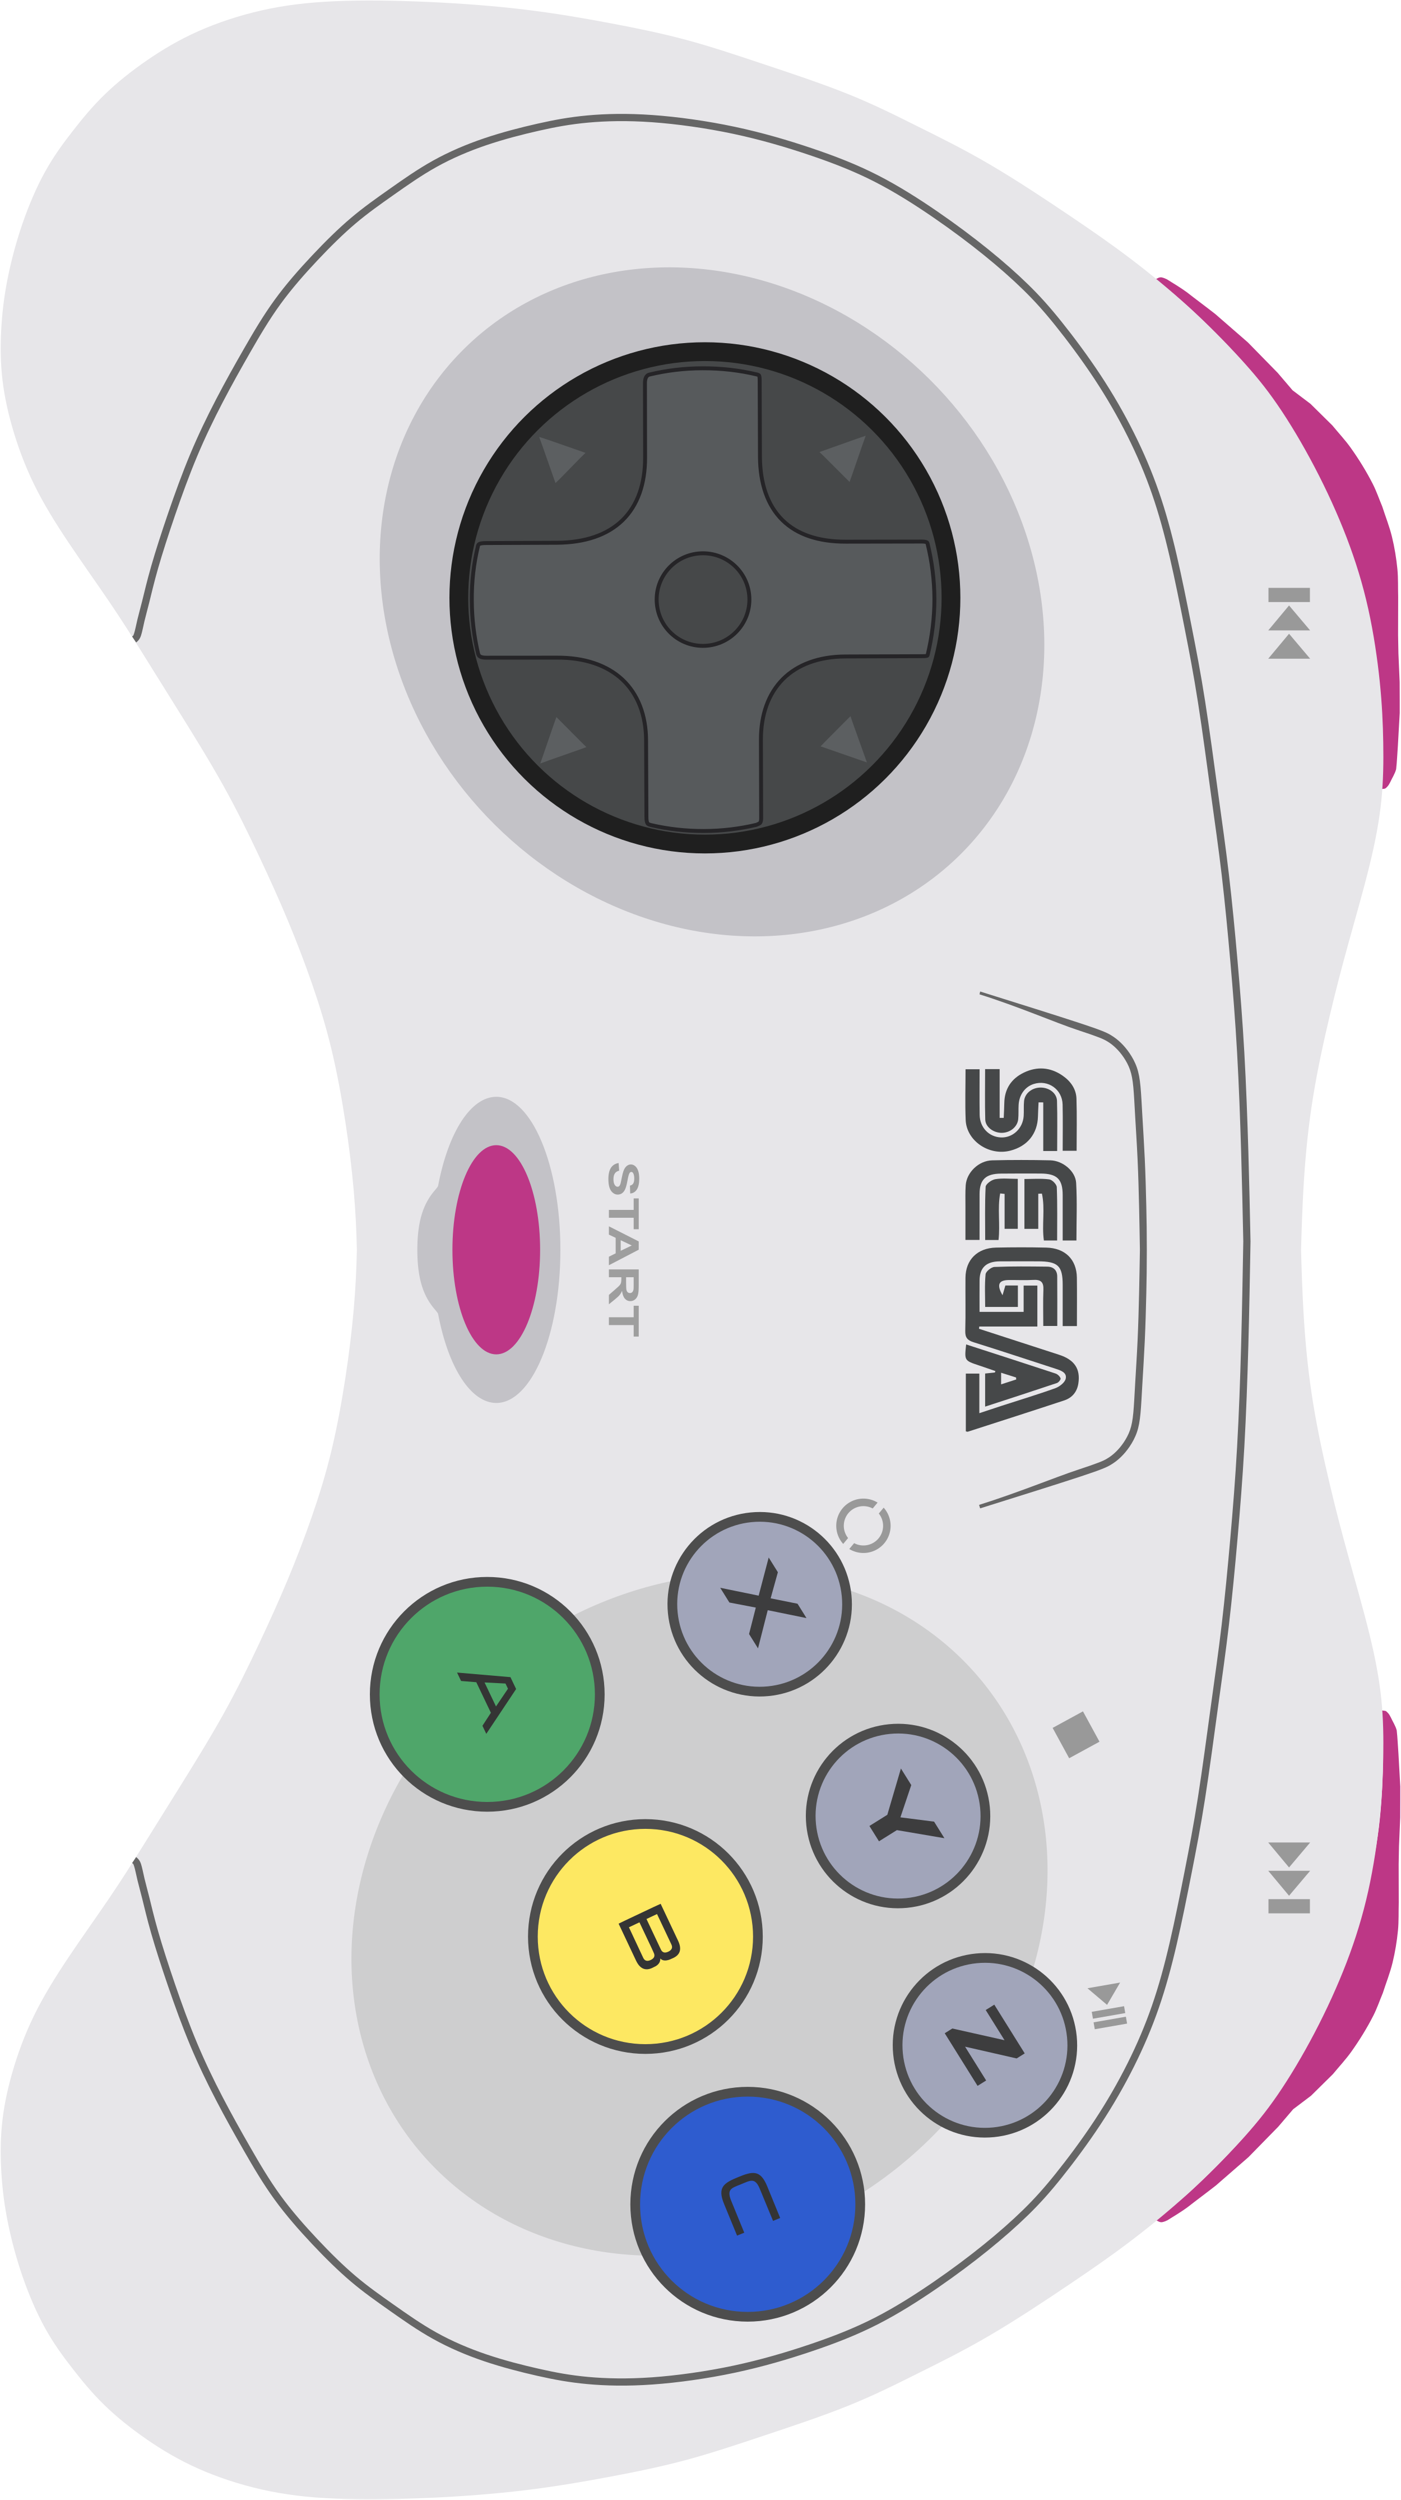
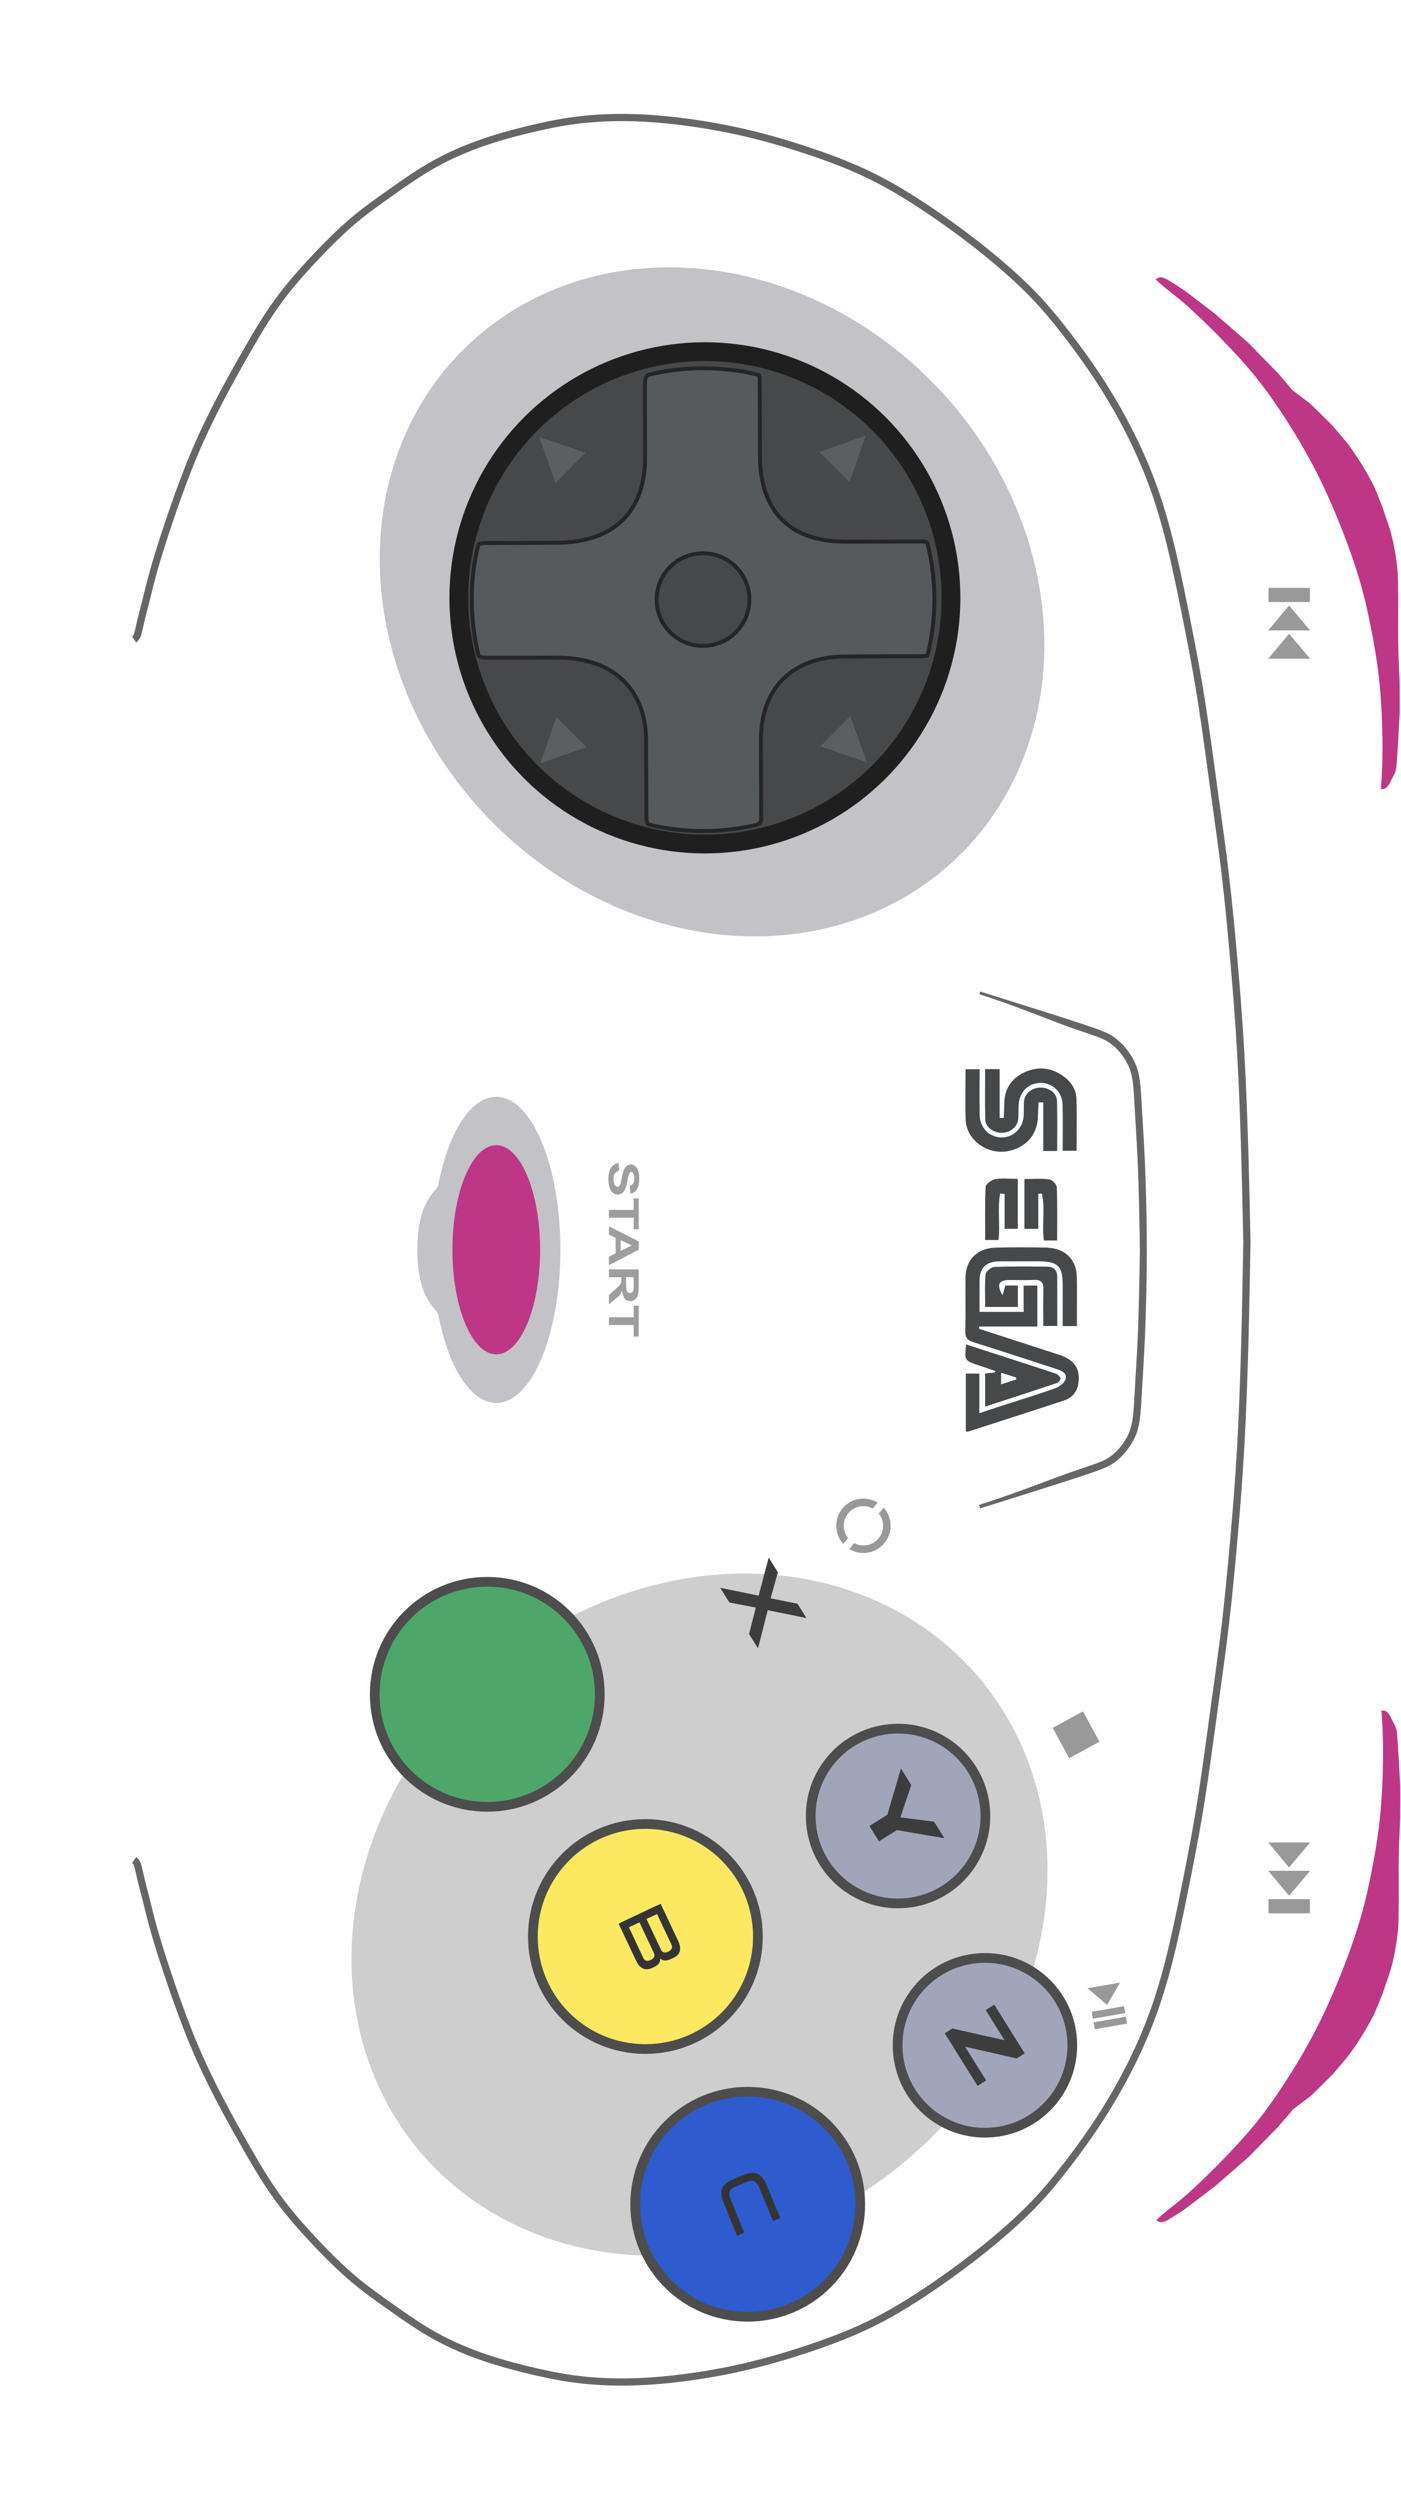
<svg xmlns="http://www.w3.org/2000/svg" xmlns:ns1="http://sodipodi.sourceforge.net/DTD/sodipodi-0.dtd" xmlns:ns2="http://www.inkscape.org/namespaces/inkscape" xmlns:xlink="http://www.w3.org/1999/xlink" width="194" height="346" version="1.1" viewBox="0 0 194 346" id="svg2" ns1:docname="controller.svg" ns2:version="1.1.2 (0a00cf5339, 2022-02-04)">
  <defs id="defs6">
    <radialGradient cx="0" cy="0" r="1" fx="0" fy="0" id="radialGradient1723" gradientUnits="userSpaceOnUse" gradientTransform="matrix(-59.414,-151.801,-183.856,71.965,430.588,518.584)" spreadMethod="pad">
      <stop id="stop1715" style="stop-color:#242424;stop-opacity:1" offset="0" />
      <stop id="stop1721" style="stop-color:#141414;stop-opacity:1" offset="1" />
    </radialGradient>
    <radialGradient cx="0" cy="0" r="1" fx="0" fy="0" id="radialGradient157720" gradientUnits="userSpaceOnUse" gradientTransform="matrix(-59.414,-151.801,-183.856,71.965,430.588,518.584)" spreadMethod="pad">
      <stop id="stop157712" style="stop-color:#1f1f1f;stop-opacity:1" offset="0" />
      <stop id="stop157718" style="stop-color:#3b3b3b;stop-opacity:1" offset="1" />
    </radialGradient>
    <radialGradient cx="0" cy="0" r="1" fx="0" fy="0" id="radialGradient156310" gradientUnits="userSpaceOnUse" gradientTransform="matrix(-59.414,-151.801,-183.856,71.965,430.588,518.584)" spreadMethod="pad">
      <stop id="stop156302" style="stop-color:#404040;stop-opacity:1" offset="0" />
      <stop id="stop156308" style="stop-color:#242424;stop-opacity:1" offset="1" />
    </radialGradient>
    <radialGradient cx="0" cy="0" r="1" fx="0" fy="0" id="radialGradient143066" gradientUnits="userSpaceOnUse" gradientTransform="matrix(-59.414,-151.801,-183.856,71.965,430.588,518.584)" spreadMethod="pad">
      <stop id="stop143058" style="stop-color:#171717;stop-opacity:1" offset="0" />
      <stop id="stop143064" style="stop-color:#3b3b3b;stop-opacity:1" offset="1" />
    </radialGradient>
    <radialGradient cx="0" cy="0" r="1" fx="0" fy="0" id="radialGradient142062" gradientUnits="userSpaceOnUse" gradientTransform="matrix(-59.414,-151.801,-183.856,71.965,430.588,518.584)" spreadMethod="pad">
      <stop id="stop142054" style="stop-color:#363636;stop-opacity:1" offset="0" />
      <stop id="stop142060" style="stop-color:#1c1c1c;stop-opacity:1" offset="1" />
    </radialGradient>
    <radialGradient cx="0" cy="0" r="1" fx="0" fy="0" id="radialGradient132393" gradientUnits="userSpaceOnUse" gradientTransform="matrix(-59.414,-151.801,-183.856,71.965,430.588,518.584)" spreadMethod="pad">
      <stop id="stop132385" style="stop-color:#3e3e3e;stop-opacity:1" offset="0" />
      <stop id="stop132391" style="stop-color:#000000;stop-opacity:1" offset="1" />
    </radialGradient>
    <radialGradient cx="0" cy="0" r="1" fx="0" fy="0" id="radialGradient121389" gradientUnits="userSpaceOnUse" gradientTransform="matrix(-59.414,-151.801,-183.856,71.965,430.588,518.584)" spreadMethod="pad">
      <stop id="stop121381" style="stop-color:#242424;stop-opacity:1" offset="0" />
      <stop id="stop121383" style="stop-color:#000000;stop-opacity:1" offset="0.955" />
    </radialGradient>
    <radialGradient cx="0" cy="0" r="1" fx="0" fy="0" id="radialGradient96648" gradientUnits="userSpaceOnUse" gradientTransform="matrix(-59.414,-151.801,-183.856,71.965,430.588,518.584)" spreadMethod="pad">
      <stop id="stop96640" style="stop-color:#171717;stop-opacity:1" offset="0" />
      <stop id="stop96646" style="stop-color:#454545;stop-opacity:1" offset="1" />
    </radialGradient>
    <ns2:path-effect effect="bspline" id="path-effect14317" is_visible="true" lpeversion="1" weight="33.333" steps="2" helper_size="0" apply_no_weight="true" apply_with_weight="true" only_selected="false" />
    <ns2:path-effect effect="bspline" id="path-effect2411" is_visible="true" lpeversion="1" weight="33.333" steps="2" helper_size="0" apply_no_weight="true" apply_with_weight="true" only_selected="false" />
    <clipPath id="clipPath5332">
      <path d="M 242.805,695.386 H 579.33 V 553.03 H 242.805 Z" id="path5334" ns2:connector-curvature="0" />
    </clipPath>
    <radialGradient cx="0" cy="0" r="1" fx="0" fy="0" id="radialGradient6072" xlink:href="#radialGradient5340" gradientUnits="userSpaceOnUse" gradientTransform="matrix(207.425,-21.51,-19.788,-190.879,415.48,501.288)" spreadMethod="pad" />
    <radialGradient cx="0" cy="0" r="1" fx="0" fy="0" id="radialGradient5340" gradientUnits="userSpaceOnUse" gradientTransform="matrix(207.425,-21.51,-19.788,-190.879,415.48,501.288)" spreadMethod="pad">
      <stop id="stop5342" style="stop-color:#ffffff;stop-opacity:1" offset="0" />
      <stop id="stop5344" style="stop-color:#000000;stop-opacity:1" offset="0.955" />
      <stop id="stop5346" style="stop-color:#000000;stop-opacity:1" offset="0.955" />
      <stop id="stop5348" style="stop-color:#000000;stop-opacity:1" offset="1" />
    </radialGradient>
    <clipPath id="clipPath5368">
      <path d="M 481.117,609.926 H 625.518 V 355.03 H 481.117 Z" id="path5370" ns2:connector-curvature="0" />
    </clipPath>
    <radialGradient cx="0" cy="0" r="1" fx="0" fy="0" id="radialGradient6074" xlink:href="#radialGradient5376" gradientUnits="userSpaceOnUse" gradientTransform="matrix(-59.414,-151.801,-183.856,71.965,430.588,518.584)" spreadMethod="pad" />
    <radialGradient cx="0" cy="0" r="1" fx="0" fy="0" id="radialGradient5376" gradientUnits="userSpaceOnUse" gradientTransform="matrix(-59.414,-151.801,-183.856,71.965,430.588,518.584)" spreadMethod="pad">
      <stop id="stop5378" style="stop-color:#ffffff;stop-opacity:1" offset="0" />
      <stop id="stop5380" style="stop-color:#000000;stop-opacity:1" offset="0.955" />
      <stop id="stop5382" style="stop-color:#000000;stop-opacity:1" offset="0.955" />
      <stop id="stop5384" style="stop-color:#000000;stop-opacity:1" offset="1" />
    </radialGradient>
    <linearGradient x1="0" y1="0" x2="1" y2="0" id="linearGradient6076" xlink:href="#linearGradient5412" gradientUnits="userSpaceOnUse" gradientTransform="matrix(112.954,139.486,139.486,-112.954,242.33,465.08)" spreadMethod="pad" />
    <linearGradient x1="0" y1="0" x2="1" y2="0" id="linearGradient5412" gradientUnits="userSpaceOnUse" gradientTransform="matrix(112.954,139.486,139.486,-112.954,242.33,465.08)" spreadMethod="pad">
      <stop id="stop5414" style="stop-color:#ffff00;stop-opacity:1" offset="0" />
      <stop id="stop5416" style="stop-color:#9dff00;stop-opacity:1" offset="0.5" />
      <stop id="stop5418" style="stop-color:#458c41;stop-opacity:1" offset="1" />
    </linearGradient>
    <linearGradient x1="0" y1="0" x2="1" y2="0" id="linearGradient6078" xlink:href="#linearGradient5434" gradientUnits="userSpaceOnUse" gradientTransform="matrix(138.344,-205.103,-205.103,-138.344,228.254,725.864)" spreadMethod="pad" />
    <linearGradient x1="0" y1="0" x2="1" y2="0" id="linearGradient5434" gradientUnits="userSpaceOnUse" gradientTransform="matrix(138.344,-205.103,-205.103,-138.344,228.254,725.864)" spreadMethod="pad">
      <stop id="stop5436" style="stop-color:#4a7d62;stop-opacity:1" offset="0" />
      <stop id="stop5438" style="stop-color:#000000;stop-opacity:1" offset="1" />
    </linearGradient>
    <linearGradient x1="0" y1="0" x2="1" y2="0" id="linearGradient6080" xlink:href="#linearGradient5454" gradientUnits="userSpaceOnUse" gradientTransform="matrix(221.122,149.149,149.149,-221.122,150.163,295.601)" spreadMethod="pad" />
    <linearGradient x1="0" y1="0" x2="1" y2="0" id="linearGradient5454" gradientUnits="userSpaceOnUse" gradientTransform="matrix(221.122,149.149,149.149,-221.122,150.163,295.601)" spreadMethod="pad">
      <stop id="stop5456" style="stop-color:#ffff00;stop-opacity:1" offset="0" />
      <stop id="stop5458" style="stop-color:#9dff00;stop-opacity:1" offset="0.421" />
      <stop id="stop5460" style="stop-color:#9dff00;stop-opacity:1" offset="0.421" />
      <stop id="stop5462" style="stop-color:#5c5c5c;stop-opacity:1" offset="1" />
    </linearGradient>
    <linearGradient x1="0" y1="0" x2="1" y2="0" id="linearGradient6082" xlink:href="#linearGradient5478" gradientUnits="userSpaceOnUse" gradientTransform="matrix(179.036,310.099,310.099,-179.036,150.043,206.612)" spreadMethod="pad" />
    <linearGradient x1="0" y1="0" x2="1" y2="0" id="linearGradient5478" gradientUnits="userSpaceOnUse" gradientTransform="matrix(179.036,310.099,310.099,-179.036,150.043,206.612)" spreadMethod="pad">
      <stop id="stop5480" style="stop-color:#4a7d62;stop-opacity:1" offset="0" />
      <stop id="stop5482" style="stop-color:#182920;stop-opacity:1" offset="1" />
    </linearGradient>
    <linearGradient x1="0" y1="0" x2="1" y2="0" id="linearGradient6084" xlink:href="#linearGradient5498" gradientUnits="userSpaceOnUse" gradientTransform="matrix(-123.556,119.317,119.317,123.556,588.986,485.632)" spreadMethod="pad" />
    <linearGradient x1="0" y1="0" x2="1" y2="0" id="linearGradient5498" gradientUnits="userSpaceOnUse" gradientTransform="matrix(-123.556,119.317,119.317,123.556,588.986,485.632)" spreadMethod="pad">
      <stop id="stop5500" style="stop-color:#ffff00;stop-opacity:1" offset="0" />
      <stop id="stop5502" style="stop-color:#9dff00;stop-opacity:1" offset="0.478" />
      <stop id="stop5504" style="stop-color:#4a4a4a;stop-opacity:1" offset="1" />
    </linearGradient>
    <linearGradient x1="0" y1="0" x2="1" y2="0" id="linearGradient6086" xlink:href="#linearGradient5520" gradientUnits="userSpaceOnUse" gradientTransform="matrix(19.705,160.483,160.483,-19.705,528.971,540.919)" spreadMethod="pad" />
    <linearGradient x1="0" y1="0" x2="1" y2="0" id="linearGradient5520" gradientUnits="userSpaceOnUse" gradientTransform="matrix(19.705,160.483,160.483,-19.705,528.971,540.919)" spreadMethod="pad">
      <stop id="stop5522" style="stop-color:#000000;stop-opacity:1" offset="0" />
      <stop id="stop5524" style="stop-color:#45755c;stop-opacity:1" offset="0.871" />
      <stop id="stop5526" style="stop-color:#45755c;stop-opacity:1" offset="1" />
    </linearGradient>
    <linearGradient x1="0" y1="0" x2="1" y2="0" id="linearGradient6088" xlink:href="#linearGradient5542" gradientUnits="userSpaceOnUse" gradientTransform="matrix(57.405,123.106,123.106,-57.405,544.349,308.622)" spreadMethod="pad" />
    <linearGradient x1="0" y1="0" x2="1" y2="0" id="linearGradient5542" gradientUnits="userSpaceOnUse" gradientTransform="matrix(57.405,123.106,123.106,-57.405,544.349,308.622)" spreadMethod="pad">
      <stop id="stop5544" style="stop-color:#ffff00;stop-opacity:1" offset="0" />
      <stop id="stop5546" style="stop-color:#aeff00;stop-opacity:1" offset="0.416" />
      <stop id="stop5548" style="stop-color:#575757;stop-opacity:1" offset="1" />
    </linearGradient>
    <linearGradient x1="0" y1="0" x2="1" y2="0" id="linearGradient6090" xlink:href="#linearGradient5564" gradientUnits="userSpaceOnUse" gradientTransform="matrix(-55.596,315.302,315.302,55.596,625.088,206.592)" spreadMethod="pad" />
    <linearGradient x1="0" y1="0" x2="1" y2="0" id="linearGradient5564" gradientUnits="userSpaceOnUse" gradientTransform="matrix(-55.596,315.302,315.302,55.596,625.088,206.592)" spreadMethod="pad">
      <stop id="stop5566" style="stop-color:#4a7d62;stop-opacity:1" offset="0" />
      <stop id="stop5568" style="stop-color:#000000;stop-opacity:1" offset="0.831" />
      <stop id="stop5570" style="stop-color:#000000;stop-opacity:1" offset="0.831" />
      <stop id="stop5572" style="stop-color:#000000;stop-opacity:1" offset="1" />
    </linearGradient>
    <ns2:path-effect effect="bspline" id="path-effect4978-13-2" is_visible="true" weight="33.333" steps="2" helper_size="0" apply_no_weight="true" apply_with_weight="true" only_selected="false" lpeversion="0" />
    <radialGradient spreadMethod="pad" gradientTransform="matrix(207.425,-21.51,-19.788,-190.879,415.48,501.288)" gradientUnits="userSpaceOnUse" id="radialGradient7936-4" fy="0" fx="0" r="1" cy="0" cx="0">
      <stop offset="0" style="stop-color:#525252;stop-opacity:1" id="stop7928-9" />
      <stop offset="1" style="stop-color:#e7e7e7;stop-opacity:1" id="stop7934-0" />
    </radialGradient>
    <ns2:path-effect effect="bspline" id="path-effect4965-9" is_visible="true" weight="33.333" steps="2" helper_size="0" apply_no_weight="true" apply_with_weight="true" only_selected="false" lpeversion="0" />
    <ns2:path-effect effect="bspline" id="path-effect4969-01" is_visible="true" weight="33.333" steps="2" helper_size="0" apply_no_weight="true" apply_with_weight="true" only_selected="false" lpeversion="0" />
    <ns2:path-effect effect="bspline" id="path-effect4978-2" is_visible="true" weight="33.333" steps="2" helper_size="0" apply_no_weight="true" apply_with_weight="true" only_selected="false" lpeversion="0" />
    <radialGradient spreadMethod="pad" gradientTransform="matrix(207.425,-21.51,-19.788,-190.879,415.48,501.288)" gradientUnits="userSpaceOnUse" id="radialGradient1193" fy="0" fx="0" r="1" cy="0" cx="0">
      <stop offset="0" style="stop-color:#525252;stop-opacity:1" id="stop1189" />
      <stop offset="1" style="stop-color:#e7e7e7;stop-opacity:1" id="stop1191" />
    </radialGradient>
    <ns2:path-effect effect="bspline" id="path-effect4969-3-3" is_visible="true" weight="33.333" steps="2" helper_size="0" apply_no_weight="true" apply_with_weight="true" only_selected="false" lpeversion="0" />
    <ns2:path-effect effect="bspline" id="path-effect4965-1-5" is_visible="true" weight="33.333" steps="2" helper_size="0" apply_no_weight="true" apply_with_weight="true" only_selected="false" lpeversion="0" />
    <radialGradient spreadMethod="pad" gradientTransform="matrix(207.425,-21.51,-19.788,-190.879,415.48,501.288)" gradientUnits="userSpaceOnUse" id="radialGradient7748-7" fy="0" fx="0" r="1" cy="0" cx="0">
      <stop offset="0" style="stop-color:#e3e3e3;stop-opacity:1" id="stop7740-8" />
      <stop offset="1" style="stop-color:#b1b1b1;stop-opacity:1" id="stop7746-2" />
    </radialGradient>
    <linearGradient id="a" gradientUnits="userSpaceOnUse" x1="-51.125" y1="460.011" x2="-50.125" y2="460.011" gradientTransform="matrix(0,-101.469,-101.469,0,46930.332,-5086.16)">
      <stop offset="0" id="stop10" />
      <stop offset=".315" id="stop12" />
      <stop offset=".407" stop-color="#0e0301" id="stop14" />
      <stop offset=".522" stop-color="#1a0502" id="stop16" />
      <stop offset=".562" stop-color="#410c05" id="stop18" />
      <stop offset=".612" stop-color="#6b1408" id="stop20" />
      <stop offset=".665" stop-color="#901a0a" id="stop22" />
      <stop offset=".72" stop-color="#ae200c" id="stop24" />
      <stop offset=".778" stop-color="#c5240e" id="stop26" />
      <stop offset=".84" stop-color="#d5270f" id="stop28" />
      <stop offset=".909" stop-color="#df2810" id="stop30" />
      <stop offset="1" stop-color="#e22910" id="stop32" />
    </linearGradient>
    <radialGradient id="b-7" cx="-51.125" cy="460.011" r="1" gradientTransform="matrix(22.178,0,0,-22.178,1176.283,10242.426)" gradientUnits="userSpaceOnUse">
      <stop offset="0" stop-color="#fff" id="stop47-9" />
      <stop offset=".04" stop-color="#fff" id="stop49-3" />
      <stop offset=".074" stop-color="#fff" id="stop51-7" />
      <stop offset=".279" stop-color="#fff" id="stop53-8" />
      <stop offset=".339" stop-color="#fafbfe" id="stop55-7" />
      <stop offset=".411" stop-color="#ebf0fb" id="stop57-4" />
      <stop offset=".492" stop-color="#d2ddf6" id="stop59-19" />
      <stop offset=".577" stop-color="#afc3ee" id="stop61-09" />
      <stop offset=".666" stop-color="#82a2e5" id="stop63-88" />
      <stop offset=".702" stop-color="#6e93e1" id="stop65-58" />
      <stop offset=".82" stop-color="#3f72c3" id="stop67-4" />
      <stop offset=".939" stop-color="#1654a9" id="stop69-3" />
      <stop offset="1" stop-color="#06499f" id="stop71-7" />
    </radialGradient>
    <ns2:path-effect effect="bspline" id="path-effect4978-13-2-3" is_visible="true" weight="33.333" steps="2" helper_size="0" apply_no_weight="true" apply_with_weight="true" only_selected="false" lpeversion="0" />
    <radialGradient spreadMethod="pad" gradientTransform="matrix(207.425,-21.51,-19.788,-190.879,415.48,501.288)" gradientUnits="userSpaceOnUse" id="radialGradient7936-4-0" fy="0" fx="0" r="1" cy="0" cx="0">
      <stop offset="0" style="stop-color:#525252;stop-opacity:1" id="stop7928-9-7" />
      <stop offset="1" style="stop-color:#e7e7e7;stop-opacity:1" id="stop7934-0-8" />
    </radialGradient>
    <ns2:path-effect effect="bspline" id="path-effect4965-9-6" is_visible="true" weight="33.333" steps="2" helper_size="0" apply_no_weight="true" apply_with_weight="true" only_selected="false" lpeversion="0" />
    <ns2:path-effect effect="bspline" id="path-effect4969-01-8" is_visible="true" weight="33.333" steps="2" helper_size="0" apply_no_weight="true" apply_with_weight="true" only_selected="false" lpeversion="0" />
    <ns2:path-effect effect="bspline" id="path-effect4978-2-8" is_visible="true" weight="33.333" steps="2" helper_size="0" apply_no_weight="true" apply_with_weight="true" only_selected="false" lpeversion="0" />
    <radialGradient spreadMethod="pad" gradientTransform="matrix(207.425,-21.51,-19.788,-190.879,415.48,501.288)" gradientUnits="userSpaceOnUse" id="radialGradient1692" fy="0" fx="0" r="1" cy="0" cx="0">
      <stop offset="0" style="stop-color:#525252;stop-opacity:1" id="stop1688" />
      <stop offset="1" style="stop-color:#e7e7e7;stop-opacity:1" id="stop1690" />
    </radialGradient>
    <ns2:path-effect effect="bspline" id="path-effect4969-3-3-4" is_visible="true" weight="33.333" steps="2" helper_size="0" apply_no_weight="true" apply_with_weight="true" only_selected="false" lpeversion="0" />
    <ns2:path-effect effect="bspline" id="path-effect4965-1-5-3" is_visible="true" weight="33.333" steps="2" helper_size="0" apply_no_weight="true" apply_with_weight="true" only_selected="false" lpeversion="0" />
    <radialGradient spreadMethod="pad" gradientTransform="matrix(207.425,-21.51,-19.788,-190.879,415.48,501.288)" gradientUnits="userSpaceOnUse" id="radialGradient7748-7-1" fy="0" fx="0" r="1" cy="0" cx="0">
      <stop offset="0" style="stop-color:#e3e3e3;stop-opacity:1" id="stop7740-8-4" />
      <stop offset="1" style="stop-color:#b1b1b1;stop-opacity:1" id="stop7746-2-9" />
    </radialGradient>
    <radialGradient id="b-7-4" cx="-51.125" cy="460.011" r="1" gradientTransform="matrix(22.178,0,0,-22.178,1176.283,10242.426)" gradientUnits="userSpaceOnUse">
      <stop offset="0" stop-color="#fff" id="stop47-9-8" />
      <stop offset=".04" stop-color="#fff" id="stop49-3-7" />
      <stop offset=".074" stop-color="#fff" id="stop51-7-1" />
      <stop offset=".279" stop-color="#fff" id="stop53-8-7" />
      <stop offset=".339" stop-color="#fafbfe" id="stop55-7-2" />
      <stop offset=".411" stop-color="#ebf0fb" id="stop57-4-7" />
      <stop offset=".492" stop-color="#d2ddf6" id="stop59-19-2" />
      <stop offset=".577" stop-color="#afc3ee" id="stop61-09-2" />
      <stop offset=".666" stop-color="#82a2e5" id="stop63-88-6" />
      <stop offset=".702" stop-color="#6e93e1" id="stop65-58-1" />
      <stop offset=".82" stop-color="#3f72c3" id="stop67-4-0" />
      <stop offset=".939" stop-color="#1654a9" id="stop69-3-6" />
      <stop offset="1" stop-color="#06499f" id="stop71-7-1" />
    </radialGradient>
  </defs>
  <ns1:namedview pagecolor="#ffffff" bordercolor="#666666" borderopacity="1" objecttolerance="10" gridtolerance="10" guidetolerance="10" ns2:pageopacity="0" ns2:pageshadow="2" ns2:window-width="3840" ns2:window-height="2065" id="namedview4" showgrid="false" fit-margin-right="-0.2" fit-margin-top="0" fit-margin-left="0" fit-margin-bottom="0" ns2:zoom="2.0000001" ns2:cx="40.249998" ns2:cy="552.24997" ns2:window-x="0" ns2:window-y="0" ns2:window-maximized="1" ns2:current-layer="svg2" ns2:pagecheckerboard="0" ns2:snap-global="false" />
  <g id="g1704">
    <path id="path259853" style="fill:#bd3786;fill-opacity:1;stroke:none;stroke-width:1px;stroke-linecap:butt;stroke-linejoin:miter;stroke-opacity:1" d="m 193.905,247.321 c -0.1,-1.524 -0.16,-3.047 -0.257,-4.573 -0.082,-1.085 -0.123,-2.214 -0.242,-3.256 -0.171,-0.641 -0.54,-1.184 -0.809,-1.777 -0.139,-0.26 -0.224,-0.433 -0.388,-0.609 -0.119,-0.128 -0.263,-0.299 -0.419,-0.314 -0.16,-0.02 -0.426,-0.051 -0.495,-0.06 0.159,2.227 0.256,4.543 0.219,6.698 -0.045,2.654 -0.13,5.222 -0.448,8.33 -0.319,3.108 -0.988,6.719 -1.742,10.115 -0.754,3.396 -1.829,6.643 -3.077,9.897 -1.248,3.254 -2.625,6.454 -4.276,9.607 -1.651,3.153 -3.56,6.207 -5.252,8.672 -1.692,2.465 -3.162,4.328 -5.154,6.505 -1.992,2.176 -4.338,4.561 -6.959,6.949 -1.468,1.337 -3.295,2.597 -4.514,3.798 0.162,0.047 0.437,0.307 0.817,0.267 0.38,-0.083 0.445,-0.141 0.737,-0.262 0.928,-0.581 1.897,-1.153 2.779,-1.8 1.307,-1.021 2.623,-1.989 3.932,-3.012 1.506,-1.309 3.012,-2.619 4.52,-3.93 1.374,-1.404 2.751,-2.809 4.127,-4.215 0.686,-0.803 1.373,-1.609 2.061,-2.414 0.827,-0.625 1.654,-1.25 2.482,-1.877 1.006,-0.992 2.014,-1.986 3.021,-2.98 0.856,-1.044 1.79,-2.033 2.572,-3.135 1.121,-1.578 2.143,-3.234 3.025,-4.957 0.516,-1.009 0.878,-2.089 1.318,-3.135 0.448,-1.398 0.999,-2.77 1.346,-4.197 0.357,-1.468 0.605,-2.967 0.752,-4.471 0.125,-1.276 0.07,-2.562 0.107,-3.846 -0.005,-1.767 -0.009,-3.534 -0.012,-5.303 0.014,-0.841 0.031,-1.684 0.047,-2.527 0.056,-1.318 0.112,-2.637 0.17,-3.957 0.014,-1.408 0.009,-4.23 0.009,-4.23 z" ns1:nodetypes="ccccaccssssssssccccccccccaacaaccccc" />
    <path id="path259853-9" style="fill:#bd3786;fill-opacity:1;stroke:none;stroke-width:1px;stroke-linecap:butt;stroke-linejoin:miter;stroke-opacity:1" d="m 193.826,98.635 c -0.1,1.524 -0.16,3.047 -0.257,4.573 -0.082,1.085 -0.123,2.214 -0.242,3.256 -0.171,0.641 -0.54,1.184 -0.809,1.777 -0.139,0.26 -0.224,0.433 -0.388,0.609 -0.119,0.128 -0.263,0.299 -0.419,0.314 -0.16,0.02 -0.426,0.051 -0.495,0.06 0.159,-2.227 0.256,-4.543 0.219,-6.698 -0.045,-2.654 -0.13,-5.222 -0.448,-8.33 -0.319,-3.108 -0.988,-6.719 -1.742,-10.115 -0.754,-3.396 -1.829,-6.643 -3.077,-9.897 -1.248,-3.254 -2.625,-6.454 -4.276,-9.607 -1.651,-3.153 -3.56,-6.207 -5.252,-8.672 -1.692,-2.465 -3.162,-4.328 -5.154,-6.505 -1.992,-2.176 -4.338,-4.561 -6.959,-6.949 -1.468,-1.337 -3.295,-2.597 -4.514,-3.798 0.162,-0.047 0.437,-0.307 0.817,-0.267 0.38,0.083 0.445,0.141 0.737,0.262 0.928,0.581 1.897,1.153 2.779,1.8 1.307,1.021 2.623,1.989 3.932,3.012 1.506,1.309 3.012,2.619 4.52,3.93 1.374,1.404 2.751,2.809 4.127,4.215 0.686,0.803 1.373,1.609 2.061,2.414 0.827,0.625 1.654,1.25 2.482,1.877 1.006,0.992 2.014,1.986 3.021,2.98 0.856,1.044 1.79,2.033 2.572,3.135 1.121,1.578 2.143,3.234 3.025,4.957 0.516,1.009 0.878,2.089 1.318,3.135 0.448,1.398 0.999,2.77 1.346,4.197 0.357,1.468 0.605,2.967 0.752,4.471 0.125,1.276 0.07,2.562 0.107,3.846 -0.005,1.767 -0.009,3.534 -0.012,5.303 0.014,0.841 0.031,1.684 0.047,2.527 0.056,1.318 0.112,2.637 0.17,3.957 0.014,1.408 0.009,4.23 0.009,4.23 z" ns1:nodetypes="ccccaccssssssssccccccccccaacaaccccc" />
-     <path id="path2319" style="fill:#e7e6e9;fill-opacity:1;stroke:none;stroke-width:1px;stroke-linecap:butt;stroke-linejoin:miter;stroke-opacity:1" d="m 191.541,102.765 c -0.045,-2.654 -0.164,-5.298 -0.482,-8.406 -0.319,-3.108 -0.838,-6.681 -1.592,-10.076 -0.754,-3.396 -1.743,-6.613 -2.99,-9.867 -1.248,-3.254 -2.763,-6.564 -4.414,-9.717 -1.651,-3.153 -3.44,-6.16 -5.133,-8.625 -1.692,-2.465 -3.235,-4.324 -5.227,-6.5 -1.992,-2.176 -4.438,-4.669 -7.059,-7.057 -2.621,-2.388 -5.395,-4.656 -8.029,-6.658 -2.634,-2.002 -5.11,-3.725 -8.402,-5.947 -3.292,-2.222 -7.4,-4.945 -11.078,-7.104 -3.678,-2.159 -6.871,-3.725 -9.953,-5.26 -3.082,-1.535 -6.08,-3.051 -9.732,-4.521 -3.652,-1.47 -7.987,-2.909 -11.816,-4.184 -3.83,-1.275 -7.209,-2.406 -10.611,-3.32 -3.403,-0.915 -6.855,-1.623 -10.527,-2.314 -3.673,-0.691 -7.567,-1.365 -11.787,-1.875 -4.22,-0.51 -8.768,-0.854 -13.32,-1.061 -4.553,-0.206 -9.111,-0.273 -12.986,-0.105 -3.876,0.168 -7.074,0.571 -10.18,1.273 -3.106,0.703 -6.122,1.705 -8.773,2.885 -2.651,1.18 -4.96,2.551 -7.105,4.029 -2.146,1.478 -4.141,3.071 -5.834,4.711 -1.693,1.64 -3.085,3.329 -4.434,5.061 -1.349,1.731 -2.653,3.506 -3.842,5.652 -1.189,2.147 -2.261,4.668 -3.129,7.188 -0.868,2.52 -1.532,5.039 -2,7.338 -0.468,2.299 -0.74,4.377 -0.891,6.58 -0.151,2.203 -0.179,4.531 0.041,6.883 0.22,2.352 0.69,4.727 1.418,7.279 0.728,2.552 1.716,5.279 3.027,7.965 1.311,2.685 2.946,5.329 4.793,8.088 1.847,2.759 3.905,5.634 5.627,8.172 1.722,2.538 3.122,4.758 4.615,7.143 1.493,2.385 3.087,4.943 5.018,8.043 1.931,3.1 4.197,6.744 6.143,10.232 1.946,3.488 3.569,6.822 5.02,9.904 1.45,3.082 2.728,5.911 3.926,8.777 1.197,2.866 2.314,5.768 3.334,8.707 1.02,2.939 1.941,5.913 2.719,9.143 0.778,3.23 1.413,6.716 1.922,10.027 0.509,3.312 0.901,6.525 1.168,9.598 0.247,2.846 0.379,5.584 0.43,8.156 -0.051,2.572 -0.182,5.309 -0.43,8.154 -0.267,3.072 -0.659,6.286 -1.168,9.598 -0.509,3.312 -1.144,6.795 -1.922,10.025 -0.778,3.23 -1.699,6.206 -2.719,9.145 -1.02,2.939 -2.137,5.839 -3.334,8.705 -1.197,2.866 -2.475,5.697 -3.926,8.779 -1.45,3.082 -3.074,6.416 -5.02,9.904 -1.946,3.488 -4.212,7.13 -6.143,10.23 -1.931,3.1 -3.524,5.658 -5.018,8.043 -1.493,2.385 -2.893,4.607 -4.615,7.145 -1.722,2.538 -3.78,5.411 -5.627,8.17 -1.847,2.759 -3.482,5.402 -4.793,8.088 -1.311,2.685 -2.299,5.413 -3.027,7.965 -0.728,2.552 -1.198,4.927 -1.418,7.279 -0.22,2.352 -0.192,4.68 -0.041,6.883 0.151,2.203 0.423,4.281 0.891,6.58 0.468,2.299 1.132,4.82 2,7.34 0.868,2.52 1.94,5.039 3.129,7.186 1.189,2.147 2.493,3.921 3.842,5.652 1.349,1.731 2.74,3.42 4.434,5.061 1.693,1.64 3.688,3.233 5.834,4.711 2.146,1.478 4.454,2.849 7.105,4.029 2.651,1.18 5.667,2.184 8.773,2.887 3.106,0.703 6.304,1.104 10.18,1.271 3.876,0.168 8.434,0.103 12.986,-0.104 4.553,-0.206 9.1,-0.553 13.32,-1.062 4.22,-0.51 8.114,-1.182 11.787,-1.873 3.673,-0.691 7.125,-1.402 10.527,-2.316 3.403,-0.915 6.782,-2.043 10.611,-3.318 3.83,-1.275 8.164,-2.713 11.816,-4.184 3.652,-1.47 6.65,-2.987 9.732,-4.521 3.082,-1.535 6.275,-3.103 9.953,-5.262 3.678,-2.159 7.786,-4.881 11.078,-7.104 3.292,-2.222 5.768,-3.945 8.402,-5.947 2.634,-2.002 5.409,-4.269 8.029,-6.656 2.621,-2.388 5.067,-4.882 7.059,-7.059 1.992,-2.176 3.534,-4.035 5.227,-6.5 1.692,-2.465 3.482,-5.472 5.133,-8.625 1.651,-3.153 3.166,-6.463 4.414,-9.717 1.248,-3.254 2.236,-6.472 2.99,-9.867 0.754,-3.396 1.273,-6.968 1.592,-10.076 0.319,-3.108 0.437,-5.752 0.482,-8.406 0.045,-2.654 0.017,-5.319 -0.27,-8.102 -0.287,-2.783 -0.833,-5.682 -1.668,-9.072 -0.835,-3.39 -1.957,-7.27 -2.91,-10.717 -0.954,-3.447 -1.739,-6.463 -2.562,-9.936 -0.824,-3.472 -1.686,-7.4 -2.311,-11.262 -0.625,-3.862 -1.012,-7.656 -1.258,-11.492 -0.246,-3.836 -0.348,-7.715 -0.4,-9.654 0.052,-1.94 0.155,-5.818 0.4,-9.654 0.246,-3.836 0.633,-7.629 1.258,-11.49 0.625,-3.862 1.487,-7.791 2.311,-11.264 0.824,-3.472 1.609,-6.488 2.562,-9.936 0.954,-3.447 2.076,-7.325 2.91,-10.715 0.835,-3.39 1.381,-6.291 1.668,-9.074 0.287,-2.783 0.315,-5.447 0.27,-8.102 z" />
    <ellipse style="fill:#cececf;fill-opacity:1;stroke:none;stroke-width:3.691;stroke-linejoin:round;stroke-miterlimit:4;stroke-dasharray:none;stroke-opacity:1" id="path25693-4-8-1" cx="-128.367" cy="-254.731" rx="50.646" ry="44.542" transform="matrix(0.7,-0.715,-0.733,-0.68,0,0)" />
    <ellipse style="fill:#c3c2c7;fill-opacity:1;stroke:none;stroke-width:3.572;stroke-linejoin:round;stroke-miterlimit:4;stroke-dasharray:none;stroke-opacity:1" id="path25693-4-8" cx="128.325" cy="-13.893" rx="49.044" ry="43.078" transform="rotate(46.373)" />
    <path id="path2307" style="color:#000000;fill:#666666;fill-opacity:1;-inkscape-stroke:none" d="m 173.162,171.779 h -0.002 c -0.084,-3.999 -0.167,-7.998 -0.297,-12.406 -0.131,-4.423 -0.307,-9.257 -0.559,-13.715 -0.251,-4.458 -0.576,-8.536 -0.938,-12.65 -0.361,-4.114 -0.76,-8.27 -1.201,-12.02 -0.441,-3.749 -0.922,-7.084 -1.479,-11.137 -0.557,-4.053 -1.19,-8.831 -1.809,-12.785 -0.619,-3.954 -1.224,-7.074 -1.869,-10.35 -0.645,-3.276 -1.333,-6.72 -2.068,-9.877 -0.735,-3.157 -1.517,-6.029 -2.477,-8.799 -0.96,-2.77 -2.095,-5.435 -3.438,-8.115 -1.342,-2.681 -2.892,-5.38 -4.66,-8.057 -1.768,-2.677 -3.751,-5.323 -5.406,-7.385 -1.655,-2.061 -2.992,-3.544 -4.58,-5.096 -1.588,-1.552 -3.431,-3.177 -5.514,-4.861 -2.083,-1.684 -4.409,-3.429 -6.99,-5.205 -2.581,-1.776 -5.423,-3.588 -8.338,-5.074 -2.914,-1.486 -5.883,-2.637 -9.137,-3.734 -3.254,-1.098 -6.811,-2.147 -10.633,-2.959 -3.821,-0.812 -7.895,-1.384 -11.416,-1.633 -3.521,-0.249 -6.482,-0.176 -9.002,0.055 -2.52,0.231 -4.606,0.619 -6.93,1.143 -2.324,0.524 -4.909,1.188 -7.387,2.027 -2.478,0.839 -4.844,1.851 -7.037,3.068 -2.193,1.218 -4.192,2.63 -6.049,3.938 -1.857,1.308 -3.6,2.532 -5.371,4.033 -1.771,1.501 -3.554,3.265 -5.348,5.17 -1.794,1.905 -3.608,3.962 -5.195,6.145 -1.587,2.183 -2.932,4.471 -4.246,6.76 -1.314,2.289 -2.608,4.595 -3.857,6.996 -1.25,2.402 -2.458,4.9 -3.576,7.566 -1.118,2.666 -2.14,5.49 -3.064,8.184 -0.924,2.694 -1.751,5.262 -2.35,7.35 -0.599,2.088 -0.967,3.688 -1.248,4.816 -0.281,1.129 -0.482,1.81 -0.66,2.566 -0.178,0.756 -0.336,1.562 -0.465,1.939 -0.129,0.377 -0.118,0.308 -0.275,0.414 l 0.557,0.83 c 0.158,-0.106 0.485,-0.39 0.666,-0.92 0.18,-0.529 0.319,-1.309 0.49,-2.033 0.171,-0.724 0.371,-1.41 0.656,-2.555 0.285,-1.145 0.649,-2.721 1.24,-4.783 0.592,-2.062 1.414,-4.619 2.334,-7.301 0.92,-2.682 1.938,-5.486 3.043,-8.121 1.105,-2.635 2.3,-5.108 3.541,-7.492 1.241,-2.384 2.525,-4.676 3.836,-6.959 1.311,-2.283 2.64,-4.539 4.189,-6.67 1.55,-2.131 3.335,-4.158 5.113,-6.047 1.778,-1.888 3.537,-3.629 5.266,-5.094 1.729,-1.465 3.444,-2.669 5.301,-3.977 1.857,-1.308 3.828,-2.697 5.959,-3.881 2.131,-1.183 4.443,-2.173 6.873,-2.996 2.43,-0.823 4.981,-1.481 7.283,-2 2.302,-0.519 4.334,-0.895 6.803,-1.121 2.469,-0.226 5.373,-0.3 8.84,-0.055 3.467,0.245 7.504,0.812 11.277,1.613 3.773,0.802 7.294,1.841 10.521,2.93 3.228,1.089 6.146,2.221 9.002,3.678 2.856,1.456 5.666,3.246 8.227,5.008 2.561,1.761 4.865,3.491 6.928,5.158 2.063,1.668 3.882,3.273 5.443,4.799 1.561,1.526 2.863,2.967 4.5,5.006 1.637,2.039 3.604,4.669 5.35,7.312 1.746,2.643 3.277,5.308 4.602,7.953 1.325,2.645 2.442,5.267 3.387,7.994 0.945,2.727 1.717,5.562 2.447,8.697 0.73,3.135 1.417,6.57 2.062,9.844 0.645,3.274 1.245,6.376 1.861,10.311 0.616,3.935 1.248,8.711 1.805,12.768 0.557,4.057 1.04,7.384 1.479,11.117 0.439,3.733 0.836,7.881 1.197,11.99 0.361,4.109 0.685,8.175 0.936,12.619 0.25,4.444 0.426,9.27 0.557,13.688 0.13,4.405 0.215,8.404 0.299,12.404 -0.084,4.783 -0.169,9.563 -0.299,14.357 -0.131,4.809 -0.306,9.634 -0.557,14.078 -0.25,4.444 -0.575,8.51 -0.936,12.619 -0.361,4.109 -0.758,8.257 -1.197,11.99 -0.439,3.733 -0.921,7.061 -1.479,11.117 -0.557,4.057 -1.189,8.833 -1.805,12.768 -0.616,3.935 -1.216,7.036 -1.861,10.311 -0.645,3.274 -1.333,6.709 -2.062,9.844 -0.73,3.135 -1.503,5.971 -2.447,8.697 -0.945,2.727 -2.062,5.349 -3.387,7.994 -1.325,2.645 -2.856,5.31 -4.602,7.953 -1.746,2.643 -3.712,5.271 -5.35,7.311 -1.637,2.039 -2.939,3.482 -4.5,5.008 -1.561,1.526 -3.381,3.131 -5.443,4.799 -2.063,1.668 -4.367,3.397 -6.928,5.158 -2.561,1.761 -5.371,3.55 -8.227,5.006 -2.856,1.456 -5.774,2.591 -9.002,3.68 -3.228,1.089 -6.748,2.126 -10.521,2.928 -3.773,0.802 -7.81,1.37 -11.277,1.615 -3.467,0.245 -6.371,0.171 -8.84,-0.055 -2.469,-0.226 -4.501,-0.604 -6.803,-1.123 -2.302,-0.519 -4.853,-1.175 -7.283,-1.998 -2.43,-0.823 -4.742,-1.813 -6.873,-2.996 -2.131,-1.183 -4.102,-2.573 -5.959,-3.881 -1.857,-1.308 -3.572,-2.514 -5.301,-3.979 -1.729,-1.465 -3.488,-3.203 -5.266,-5.092 -1.778,-1.888 -3.563,-3.915 -5.113,-6.047 -1.55,-2.131 -2.879,-4.387 -4.189,-6.67 -1.311,-2.283 -2.595,-4.575 -3.836,-6.959 -1.241,-2.384 -2.436,-4.857 -3.541,-7.492 -1.105,-2.635 -2.123,-5.441 -3.043,-8.123 -0.92,-2.682 -1.742,-5.237 -2.334,-7.299 -0.592,-2.062 -0.955,-3.639 -1.24,-4.783 -0.285,-1.145 -0.485,-1.831 -0.656,-2.555 -0.171,-0.724 -0.31,-1.504 -0.49,-2.033 -0.181,-0.53 -0.508,-0.814 -0.666,-0.92 l -0.557,0.83 c 0.158,0.106 0.147,0.035 0.275,0.412 0.129,0.378 0.286,1.183 0.465,1.939 0.178,0.756 0.379,1.438 0.66,2.566 0.281,1.129 0.649,2.731 1.248,4.818 0.599,2.088 1.426,4.654 2.35,7.348 0.924,2.694 1.947,5.519 3.064,8.186 1.118,2.666 2.326,5.165 3.576,7.566 1.25,2.402 2.543,4.707 3.857,6.996 1.314,2.289 2.659,4.577 4.246,6.76 1.587,2.183 3.402,4.239 5.195,6.145 1.794,1.905 3.577,3.669 5.348,5.17 1.771,1.501 3.515,2.726 5.371,4.033 1.857,1.308 3.856,2.72 6.049,3.938 2.193,1.218 4.559,2.229 7.037,3.068 2.478,0.839 5.063,1.503 7.387,2.027 2.324,0.524 4.409,0.91 6.93,1.141 2.52,0.231 5.481,0.306 9.002,0.057 3.521,-0.249 7.595,-0.821 11.416,-1.633 3.821,-0.812 7.379,-1.861 10.633,-2.959 3.254,-1.098 6.222,-2.248 9.137,-3.734 2.914,-1.486 5.756,-3.298 8.338,-5.074 2.582,-1.776 4.907,-3.521 6.99,-5.205 2.083,-1.684 3.925,-3.309 5.514,-4.861 1.588,-1.552 2.925,-3.034 4.58,-5.096 1.655,-2.061 3.638,-4.71 5.406,-7.387 1.768,-2.677 3.318,-5.376 4.66,-8.057 1.342,-2.681 2.478,-5.345 3.438,-8.115 0.96,-2.77 1.742,-5.64 2.477,-8.797 0.735,-3.157 1.423,-6.601 2.068,-9.877 0.645,-3.276 1.25,-6.396 1.869,-10.35 0.619,-3.954 1.252,-8.732 1.809,-12.785 0.557,-4.053 1.038,-7.389 1.479,-11.139 0.441,-3.749 0.84,-7.903 1.201,-12.018 0.361,-4.114 0.686,-8.193 0.938,-12.65 0.251,-4.458 0.428,-9.292 0.559,-14.107 0.13,-4.801 0.215,-9.585 0.299,-14.369 1.1e-4,-0.006 -1.1e-4,-0.013 0,-0.019 1.4e-4,-0.008 -1.4e-4,-0.016 0,-0.023 z" />
    <circle style="fill:#464849;fill-opacity:1;stroke:#1f1f1f;stroke-width:2.6;stroke-linejoin:round;stroke-miterlimit:4;stroke-dasharray:none;stroke-opacity:1" id="path7034" cx="82.745" cy="-97.61" r="34.076" transform="rotate(90)" />
    <g style="fill:#5c5f61;fill-opacity:1" transform="matrix(1.48,-0.073,-0.073,-1.48,76.921,66.86)" id="g212-5-7-2">
      <path id="path214-9-9-8" style="fill:#5c5f61;fill-opacity:1;fill-rule:nonzero;stroke:none" d="M 0,0 -0.2,0.67 -1.05,3.53 -1.31,4.38 -0.47,4.06 2.3,2.94 2.94,2.68 2.42,2.22 0.52,0.46 Z" ns2:connector-curvature="0" />
    </g>
    <g style="fill:#5c5f61;fill-opacity:1" transform="matrix(1.48,-0.073,-0.073,-1.48,74.812,105.676)" id="g216-4-6-9">
      <path id="path218-9-0-7" style="fill:#5c5f61;fill-opacity:1;fill-rule:nonzero;stroke:none" d="M 0,0 0.34,0.84 1.45,3.61 1.72,4.26 2.18,3.75 3.92,1.82 4.38,1.32 3.74,1.12 0.87,0.27 Z" ns2:connector-curvature="0" />
    </g>
    <g style="fill:#5c5f61;fill-opacity:1" transform="matrix(1.48,-0.073,-0.073,-1.48,120.042,105.524)" id="g220-0-4-3">
      <path id="path222-9-1-6" style="fill:#5c5f61;fill-opacity:1;fill-rule:nonzero;stroke:none" d="m 0,0 -0.85,0.34 -2.77,1.12 -0.63,0.25 0.5,0.47 1.92,1.75 0.51,0.46 0.19,-0.66 0.87,-2.87 z" ns2:connector-curvature="0" />
    </g>
    <g style="fill:#5c5f61;fill-opacity:1" transform="matrix(1.48,-0.073,-0.073,-1.48,117.642,66.709)" id="g224-1-0-1">
      <path id="path226-7-4-2" style="fill:#5c5f61;fill-opacity:1;fill-rule:nonzero;stroke:none" d="M 0,0 -0.46,0.51 -2.2,2.43 -2.67,2.93 -2.01,3.13 0.85,3.99 1.72,4.24 1.38,3.42 0.26,0.63 Z" ns2:connector-curvature="0" />
    </g>
    <path ns2:connector-curvature="0" d="m 90.937,83.296 c -0.175,-3.536 2.538,-6.533 6.089,-6.709 3.536,-0.175 6.563,2.537 6.738,6.073 0.176,3.551 -2.567,6.55 -6.103,6.725 -3.551,0.176 -6.548,-2.538 -6.724,-6.089 M 104.777,114.142 c 0.012,-6.1e-4 0.012,-0.011 0.03,-0.012 0.218,-0.081 0.363,-0.152 0.447,-0.244 0.066,-0.094 0.15,-0.26 0.147,-0.631 l -0.034,-10.84 c -0.011,-3.5 1.032,-6.399 3.053,-8.428 2.021,-2.014 4.978,-3.109 8.611,-3.126 l 10.336,-0.038 c 0.505,0.005 0.845,-0.011 0.962,-0.048 0.102,-0.035 0.09,-0.015 0.14,-0.185 0.59,-2.462 0.922,-5.044 0.923,-7.699 -0.012,-2.625 -0.348,-5.189 -0.942,-7.621 l -5.2e-4,-0.011 c -0.038,-0.147 -0.044,-0.147 -0.128,-0.202 -0.072,-0.036 -0.273,-0.105 -0.642,-0.102 l -10.545,0.018 c -3.767,0.009 -6.752,-0.97 -8.795,-2.99 -2.043,-2.02 -3.097,-5.023 -3.107,-8.819 l -0.038,-10.351 c 0.008,-0.46 -0.037,-0.74 -0.071,-0.813 -0.041,-0.068 -0.075,-0.1 -0.229,-0.151 l -0.031,0.002 c -0.012,6.1e-4 -5.2e-4,-0.011 -0.013,-0.01 -2.447,-0.59 -4.983,-0.88 -7.607,-0.868 -2.506,0.006 -4.954,0.306 -7.299,0.867 l -0.012,6.11e-4 c -0.322,0.086 -0.62,0.357 -0.624,1.173 l 0.019,10.263 c 0.021,3.692 -1.033,6.681 -3.127,8.728 -2.108,2.048 -5.186,3.09 -9.056,3.119 l -9.758,0.039 c -0.549,-0.003 -0.858,0.053 -0.988,0.119 -0.115,0.066 -0.158,0.098 -0.223,0.292 l 0.002,0.03 c -0.579,2.402 -0.869,4.908 -0.845,7.488 0.008,2.551 0.311,5.013 0.871,7.388 0.072,0.204 0.118,0.291 0.272,0.387 0.137,0.084 0.424,0.172 0.913,0.163 l 9.715,-0.007 c 3.81,-0.026 6.903,1.022 9.064,3.021 2.146,2 3.3,4.938 3.298,8.483 l 0.046,10.499 c -0.005,0.519 0.07,0.798 0.135,0.898 0.042,0.102 0.112,0.172 0.488,0.272 2.356,0.551 4.817,0.829 7.338,0.823 2.521,-0.006 4.968,-0.307 7.314,-0.867" style="fill:#575a5c;fill-opacity:1;fill-rule:nonzero;stroke:#252427;stroke-width:0.542;stroke-miterlimit:4;stroke-dasharray:none;stroke-opacity:1" id="path230-7-8-9" />
    <g style="fill:#a1a5ba;fill-opacity:1;stroke:#4d4d4d;stroke-width:0.914;stroke-miterlimit:4;stroke-dasharray:none;stroke-opacity:1" transform="matrix(1.466,-0.145,-0.145,-1.466,106.388,234.076)" id="g184-4-9-4-1">
-       <path id="path186-8-0-9-0" style="fill:#a1a5ba;fill-opacity:1;fill-rule:nonzero;stroke:#4d4d4d;stroke-width:0.914;stroke-miterlimit:4;stroke-dasharray:none;stroke-opacity:1" d="m 0,0 c -4.54,0 -8.21,3.67 -8.21,8.21 0,4.54 3.67,8.21 8.21,8.21 4.54,0 8.21,-3.67 8.21,-8.21 C 8.21,3.67 4.53,0 0,0" ns2:connector-curvature="0" />
-     </g>
+       </g>
    <g style="fill:#a1a5ba;fill-opacity:1;stroke:#4d4d4d;stroke-width:0.914;stroke-miterlimit:4;stroke-dasharray:none;stroke-opacity:1" transform="matrix(1.466,-0.145,-0.145,-1.466,125.547,263.387)" id="g184-4-9-4-1-6">
      <path id="path186-8-0-9-0-3" style="fill:#a1a5ba;fill-opacity:1;fill-rule:nonzero;stroke:#4d4d4d;stroke-width:0.914;stroke-miterlimit:4;stroke-dasharray:none;stroke-opacity:1" d="m 0,0 c -4.54,0 -8.21,3.67 -8.21,8.21 0,4.54 3.67,8.21 8.21,8.21 4.54,0 8.21,-3.67 8.21,-8.21 C 8.21,3.67 4.53,0 0,0" ns2:connector-curvature="0" />
    </g>
    <g style="fill:#a1a5ba;fill-opacity:1;stroke:#4d4d4d;stroke-width:0.914;stroke-miterlimit:4;stroke-dasharray:none;stroke-opacity:1" transform="matrix(1.466,-0.145,-0.145,-1.466,137.579,295.124)" id="g184-4-9-4-1-6-9">
      <path id="path186-8-0-9-0-3-4" style="fill:#a1a5ba;fill-opacity:1;fill-rule:nonzero;stroke:#4d4d4d;stroke-width:0.914;stroke-miterlimit:4;stroke-dasharray:none;stroke-opacity:1" d="m 0,0 c -4.54,0 -8.21,3.67 -8.21,8.21 0,4.54 3.67,8.21 8.21,8.21 4.54,0 8.21,-3.67 8.21,-8.21 C 8.21,3.67 4.53,0 0,0" ns2:connector-curvature="0" />
    </g>
    <g style="fill:#3d3d3e;fill-opacity:1" transform="matrix(1.466,-0.145,-0.145,-1.466,103.724,226.161)" id="g292-5-7-0-6">
      <path id="path294-6-4-9-3" style="fill:#3d3d3e;fill-opacity:1;fill-rule:nonzero;stroke:none" d="M 0,0 0.876,2.409 -1.548,3.128 -2.271,4.589 1.253,3.499 2.544,6.972 3.267,5.511 2.349,3.138 4.815,2.383 5.52,0.958 1.967,2.056 0.705,-1.425 Z" ns2:connector-curvature="0" />
    </g>
    <g style="fill:#3d3d3e;fill-opacity:1" transform="matrix(1.466,-0.145,-0.145,-1.466,124.195,253.302)" id="g296-1-9-1-2">
      <path id="path298-1-9-7-0" style="fill:#3d3d3e;fill-opacity:1;fill-rule:nonzero;stroke:none" d="m 0,0 -1.779,-0.88 -0.753,1.521 1.779,0.881 1.7,4.201 L 1.761,4.079 0.447,1.162 3.558,0.448 4.371,-1.196 Z" ns2:connector-curvature="0" />
    </g>
    <g style="fill:#3d3d3e;fill-opacity:1" transform="matrix(1.466,-0.145,-0.145,-1.466,130.819,281.417)" id="g300-5-4-7-6">
      <path id="path302-9-5-1-1" style="fill:#3d3d3e;fill-opacity:1;fill-rule:nonzero;stroke:none" d="M 0,0 0.756,0.374 5.53,-1.204 4.048,1.792 4.901,2.215 7.296,-2.624 6.494,-3.021 1.778,-1.443 3.439,-4.8 2.585,-5.223 Z" ns2:connector-curvature="0" />
    </g>
    <g id="g172-8-9-5-6" transform="matrix(1.346,0,0,-1.346,67.464,250.08)" style="fill:#4fa66a;fill-opacity:1;stroke:#4d4d4d;stroke-width:1;stroke-miterlimit:4;stroke-dasharray:none;stroke-opacity:1">
      <path ns2:connector-curvature="0" d="m 0,0 c -6.4,0 -11.57,5.16 -11.57,11.56 0,6.4 5.17,11.58 11.57,11.58 6.4,0 11.58,-5.18 11.58,-11.58 C 11.58,5.16 6.4,0 0,0" style="fill:#4fa66a;fill-opacity:1;fill-rule:nonzero;stroke:#4d4d4d;stroke-width:1;stroke-miterlimit:4;stroke-dasharray:none;stroke-opacity:1" id="path174-4-3-9-9" />
    </g>
    <g id="g172-8-9-5-0-3" transform="matrix(1.346,0,0,-1.346,89.363,283.601)" style="fill:#fde862;fill-opacity:1;stroke:#4d4d4d;stroke-opacity:1">
      <path ns2:connector-curvature="0" d="m 0,0 c -6.4,0 -11.57,5.16 -11.57,11.56 0,6.4 5.17,11.58 11.57,11.58 6.4,0 11.58,-5.18 11.58,-11.58 C 11.58,5.16 6.4,0 0,0" style="fill:#fde862;fill-opacity:1;fill-rule:nonzero;stroke:#4d4d4d;stroke-opacity:1" id="path174-4-3-9-3-7" />
    </g>
    <g id="g172-8-9-5-0-0-4" transform="matrix(1.346,0,0,-1.346,103.533,320.658)" style="fill:#2e5ccf;fill-opacity:1;stroke:#4d4d4d;stroke-opacity:1">
      <path ns2:connector-curvature="0" d="m 0,0 c -6.4,0 -11.57,5.16 -11.57,11.56 0,6.4 5.17,11.58 11.57,11.58 6.4,0 11.58,-5.18 11.58,-11.58 C 11.58,5.16 6.4,0 0,0" style="fill:#2e5ccf;fill-opacity:1;fill-rule:nonzero;stroke:#4d4d4d;stroke-opacity:1" id="path174-4-3-9-3-9-5" />
    </g>
    <g id="g304-8-5-7-2" transform="matrix(1.305,0,0,-1.305,68.681,236.184)" style="fill:#343434;fill-opacity:1">
-       <path ns2:connector-curvature="0" d="M 0,0 1.272,1.879 1.008,2.43 -1.214,2.544 Z m -1.029,-2.906 -0.408,0.855 0.896,1.378 -1.548,3.242 -1.617,0.132 -0.425,0.893 5.666,-0.488 0.601,-1.259 z" style="fill:#343434;fill-opacity:1;fill-rule:nonzero;stroke:none" id="path306-1-7-7-5" />
-     </g>
+       </g>
    <g id="g308-0-1-6-4" transform="matrix(1.292,0,0,-1.292,91.513,269.823)" style="fill:#343434;fill-opacity:1">
      <path ns2:connector-curvature="0" d="M 0,0 -1.542,3.265 -0.413,3.798 1.129,0.533 C 1.286,0.2 1.173,-0.057 0.794,-0.236 0.419,-0.413 0.157,-0.333 0,0 M -1.891,-0.893 -2.133,-0.38 -3.424,2.377 -2.296,2.91 -0.98,0.123 -0.762,-0.36 c 0.157,-0.333 0.048,-0.588 -0.322,-0.763 -0.379,-0.179 -0.65,-0.103 -0.807,0.23 m 1.828,-0.074 C 0.162,-1.207 0.5,-1.241 0.948,-1.08 l 0.387,0.172 c 0.754,0.356 0.921,0.975 0.508,1.849 L -0.024,4.894 -0.769,4.552 -3.78,3.13 -4.53,2.766 -2.664,-1.187 c 0.413,-0.874 1,-1.137 1.75,-0.783 l 0.379,0.189 c 0.331,0.207 0.489,0.476 0.472,0.814" style="fill:#343434;fill-opacity:1;fill-rule:nonzero;stroke:none" id="path310-4-9-5-7" />
    </g>
    <g id="g312-4-8-4-4" transform="matrix(1.292,0,0,-1.292,106.26,305.49)" style="fill:#343434;fill-opacity:1">
      <path ns2:connector-curvature="0" d="M 0,0 -0.791,1.919 C -1.315,3.207 -1.783,2.883 -2.809,2.462 -3.836,2.042 -4.394,1.947 -3.868,0.664 l 1.39,-3.396 -0.77,-0.315 -1.393,3.39 c -0.737,1.793 -0.028,2.248 1.512,2.879 1.54,0.631 2.369,0.813 3.104,-0.966 L 1.372,-1.155 0.608,-1.468 Z" style="fill:#343434;fill-opacity:1;fill-rule:nonzero;stroke:none" id="path314-7-2-8-4" />
    </g>
    <g id="g10316-1-3" transform="matrix(0,0.994,-0.994,0,-16.967,-32.114)" style="fill:#464849;fill-opacity:1">
      <g transform="matrix(0,-1.25,-1.25,0,231.614,-151.618)" id="g240-7-6-2-0" style="fill:#464849;fill-opacity:1">
        <path id="path242-7-2-7-7" style="fill:#464849;fill-opacity:1;fill-rule:nonzero;stroke:none" d="M 0,0 V 6.437 H 1.505 V 2.025 c 0.971,0.321 1.76,0.586 2.553,0.843 1.975,0.64 3.967,1.238 5.918,1.941 0.472,0.17 1.057,0.629 1.155,1.049 C 11.295,6.565 10.562,6.794 9.955,6.99 6.927,7.969 3.91,8.976 0.872,9.923 c -0.714,0.222 -0.954,0.547 -0.935,1.265 0.054,1.975 0.005,3.952 0.023,5.927 0.018,2.002 1.328,3.311 3.4,3.355 1.866,0.039 3.735,0.043 5.601,-10e-4 2.104,-0.048 3.385,-1.315 3.414,-3.338 0.025,-1.781 0.005,-3.562 0.005,-5.406 h -1.585 c 0,1.53 0,3.052 0,4.574 10e-4,2.147 -0.518,2.64 -2.782,2.641 -1.408,0 -2.817,0.006 -4.226,-0.002 C 2.28,18.929 1.546,18.243 1.531,16.825 1.519,15.673 1.528,14.522 1.528,13.311 h 4.914 v 2.931 H 7.971 V 11.676 H 1.498 C 1.488,11.593 1.478,11.51 1.468,11.427 4.444,10.461 7.42,9.493 10.397,8.53 12.099,7.979 12.791,6.965 12.539,5.33 12.4,4.42 11.869,3.746 10.968,3.448 7.394,2.265 3.807,1.118 0.224,-0.038 0.17,-0.055 0.098,-0.018 0,0" ns2:connector-curvature="0" />
      </g>
      <g transform="matrix(0,-1.25,-1.25,0,181.193,-151.577)" id="g244-6-2-0-8" style="fill:#464849;fill-opacity:1">
        <path id="path246-7-4-9-6" style="fill:#464849;fill-opacity:1;fill-rule:nonzero;stroke:none" d="m 0,0 h 1.567 c 0,-1.717 -0.019,-3.401 0.006,-5.085 0.02,-1.409 1.043,-2.462 2.381,-2.512 1.308,-0.05 2.427,0.992 2.525,2.377 0.039,0.563 -0.015,1.133 0.045,1.692 0.093,0.862 0.905,1.49 1.844,1.489 0.951,-10e-4 1.801,-0.622 1.826,-1.491 0.054,-1.842 0.017,-3.685 0.017,-5.577 h -1.55 v 2.802 2.612 C 8.487,-3.692 8.313,-3.69 8.139,-3.688 8.116,-4.204 8.084,-4.72 8.072,-5.237 8.027,-7.183 6.893,-8.589 4.967,-9.074 2.615,-9.667 0.112,-7.979 0.015,-5.654 -0.061,-3.81 0,-1.96 0,0" ns2:connector-curvature="0" />
      </g>
      <g transform="matrix(0,-1.25,-1.25,0,181.174,-154.304)" id="g248-3-7-3-8" style="fill:#464849;fill-opacity:1">
        <path id="path250-6-9-6-8" style="fill:#464849;fill-opacity:1;fill-rule:nonzero;stroke:none" d="m 0,0 h 1.619 v -5.433 c 0.151,0 0.303,-0.001 0.455,-0.001 0.022,0.554 0.055,1.107 0.065,1.662 0.027,1.555 0.771,2.712 2.203,3.394 1.459,0.694 2.92,0.587 4.261,-0.328 0.92,-0.627 1.543,-1.494 1.578,-2.586 0.061,-1.908 0.017,-3.82 0.017,-5.805 H 8.645 c 0,1.714 0.029,3.43 -0.008,5.145 C 8.6,-2.25 7.011,-1.145 5.41,-1.659 4.447,-1.968 3.8,-2.851 3.734,-3.983 3.702,-4.515 3.742,-5.052 3.688,-5.581 3.6,-6.439 2.792,-7.089 1.866,-7.099 0.941,-7.109 0.04,-6.46 0.016,-5.622 -0.036,-3.779 0,-1.935 0,0" ns2:connector-curvature="0" />
      </g>
      <g transform="matrix(0,-1.25,-1.25,0,205.035,-167.026)" id="g252-5-3-0-4" style="fill:#464849;fill-opacity:1">
-         <path id="path254-6-9-6-3" style="fill:#464849;fill-opacity:1;fill-rule:nonzero;stroke:none" d="m 0,0 h -1.532 c 0,1.698 0.002,3.38 0,5.061 -0.002,1.768 -0.627,2.384 -2.457,2.396 -1.473,0.009 -2.946,0.004 -4.419,-0.007 -1.7,-0.013 -2.385,-0.666 -2.389,-2.269 -0.005,-1.686 -10e-4,-3.372 -10e-4,-5.121 h -1.573 c 0,1.258 -0.002,2.497 0.001,3.735 0.002,0.784 -0.026,1.57 0.029,2.35 0.102,1.437 1.446,2.745 2.95,2.782 2.158,0.053 4.32,0.05 6.479,0.001 1.383,-0.032 2.806,-1.2 2.88,-2.521 C 0.087,4.292 0,2.166 0,0" ns2:connector-curvature="0" />
-       </g>
+         </g>
      <g transform="matrix(0,-1.25,-1.25,0,223.452,-156.533)" id="g256-3-2-2-1" style="fill:#464849;fill-opacity:1">
        <path id="path258-9-6-6-4" style="fill:#464849;fill-opacity:1;fill-rule:nonzero;stroke:none" d="m 0,0 v -1.294 c 0.624,0.202 1.153,0.373 1.682,0.543 C 1.678,-0.676 1.673,-0.602 1.668,-0.528 1.156,-0.366 0.645,-0.204 0,0 M -3.897,3.152 C -0.524,2.06 2.777,0.998 6.068,-0.089 6.301,-0.166 6.549,-0.407 6.628,-0.625 6.671,-0.745 6.413,-1.08 6.227,-1.143 3.589,-2.029 0.94,-2.886 -1.781,-3.774 v 3.687 c 0.391,0.041 0.739,0.077 1.087,0.114 0.019,0.052 0.039,0.105 0.058,0.158 -0.611,0.21 -1.22,0.426 -1.833,0.629 -1.626,0.541 -1.627,0.539 -1.428,2.338" ns2:connector-curvature="0" />
      </g>
      <g transform="matrix(0,-1.25,-1.25,0,212.661,-156.731)" id="g260-4-8-1-9" style="fill:#464849;fill-opacity:1">
        <path id="path262-8-3-8-2" style="fill:#464849;fill-opacity:1;fill-rule:nonzero;stroke:none" d="M 0,0 C 0.138,0.472 0.22,0.752 0.318,1.088 H 1.71 v -2.392 h -3.646 c 0,1.223 -0.069,2.439 0.047,3.638 0.031,0.312 0.631,0.802 0.988,0.817 1.962,0.082 3.93,0.058 5.895,0.035 C 5.683,3.177 6.087,2.774 6.094,2.109 6.111,0.293 6.1,-1.524 6.1,-3.422 H 4.541 c 0,1.367 -0.038,2.708 0.014,4.045 C 4.588,1.444 4.288,1.761 3.423,1.708 2.509,1.653 1.589,1.705 0.672,1.694 -0.423,1.68 -0.686,1.175 0,0" ns2:connector-curvature="0" />
      </g>
      <g transform="matrix(0,-1.25,-1.25,0,198.485,-156.401)" id="g264-1-0-7-0" style="fill:#464849;fill-opacity:1">
        <path id="path266-2-7-9-6" style="fill:#464849;fill-opacity:1;fill-rule:nonzero;stroke:none" d="m 0,0 c -0.315,-1.688 0.015,-3.436 -0.183,-5.186 h -1.486 c 0,2.002 -0.049,3.964 0.049,5.92 0.016,0.312 0.653,0.779 1.064,0.85 0.789,0.136 1.622,0.04 2.519,0.04 V -3.944 H 0.494 v 3.892 C 0.329,-0.034 0.165,-0.017 0,0" ns2:connector-curvature="0" />
      </g>
      <g transform="matrix(0,-1.25,-1.25,0,205.036,-164.337)" id="g268-9-1-2-8" style="fill:#464849;fill-opacity:1">
        <path id="path270-3-7-0-9" style="fill:#464849;fill-opacity:1;fill-rule:nonzero;stroke:none" d="M 0,0 H -1.477 C -1.724,1.736 -1.319,3.517 -1.696,5.223 -1.831,5.217 -1.967,5.211 -2.102,5.206 V 1.294 h -1.543 v 5.553 c 0.905,0 1.85,0.078 2.766,-0.041 0.328,-0.043 0.828,-0.553 0.84,-0.865 C 0.038,3.978 0,2.011 0,0" ns2:connector-curvature="0" />
      </g>
    </g>
    <path id="path30456-2" style="font-variation-settings:normal;vector-effect:none;fill:#c3c2c7;fill-opacity:1;stroke:none;stroke-width:2.794;stroke-linecap:butt;stroke-linejoin:round;stroke-miterlimit:4;stroke-dasharray:none;stroke-dashoffset:0;stroke-opacity:1;-inkscape-stroke:none;stop-color:#000000" d="m 68.72,151.804 c -3.484,0.01 -6.624,4.79 -8.059,12.344 -0.006,0.032 -0.058,0.114 -0.121,0.195 -0.067,0.087 -0.16,0.216 -0.268,0.338 -1.588,1.806 -2.484,4.175 -2.484,8.313 0,4.137 0.896,6.507 2.484,8.312 0.107,0.122 0.2,0.251 0.268,0.338 0.063,0.082 0.115,0.164 0.121,0.195 1.434,7.554 4.575,12.334 8.059,12.344 4.904,-10e-4 8.879,-9.481 8.879,-21.189 0,-11.709 -3.975,-21.188 -8.879,-21.189 z" ns1:nodetypes="cssccsccccc" />
    <ellipse style="fill:#bd3786;fill-opacity:1;stroke:none;stroke-width:1.91;stroke-linejoin:round;stroke-miterlimit:4;stroke-dasharray:none;stroke-opacity:1" id="path30456-7" cx="172.978" cy="-68.72" rx="14.477" ry="6.071" transform="rotate(90)" />
    <path ns1:nodetypes="cccc" ns2:connector-curvature="0" id="rect5964" d="m 178.498,258.47 -2.882,-3.454 h 5.803 z" style="vector-effect:none;fill:#999999;fill-opacity:1;stroke:none;stroke-width:0.36;stroke-linecap:round;stroke-linejoin:miter;stroke-miterlimit:4;stroke-dasharray:none;stroke-dashoffset:0;stroke-opacity:1;paint-order:normal" />
    <path ns1:nodetypes="cccc" ns2:connector-curvature="0" id="rect5964-4" d="m 178.498,262.385 -2.882,-3.454 h 5.803 z" style="vector-effect:none;fill:#999999;fill-opacity:1;stroke:none;stroke-width:0.36;stroke-linecap:round;stroke-linejoin:miter;stroke-miterlimit:4;stroke-dasharray:none;stroke-dashoffset:0;stroke-opacity:1;paint-order:normal" />
    <rect y="-264.82" x="-181.387" height="1.963" width="5.738" id="rect5984" style="vector-effect:none;fill:#999999;fill-opacity:1;stroke:none;stroke-width:0.467;stroke-linecap:round;stroke-linejoin:miter;stroke-miterlimit:4;stroke-dasharray:none;stroke-dashoffset:0;stroke-opacity:1;paint-order:normal" transform="scale(-1)" />
    <g id="g44109" transform="rotate(80.108,102.523,97.055)" style="fill:#999999;fill-opacity:1">
      <path ns1:nodetypes="cccc" ns2:connector-curvature="0" id="rect5964-4-7" d="m 288.998,78.031 -2.733,2.28 v -4.592 z" style="vector-effect:none;fill:#999999;fill-opacity:1;stroke:none;stroke-width:0.285;stroke-linecap:round;stroke-linejoin:miter;stroke-miterlimit:4;stroke-dasharray:none;stroke-dashoffset:0;stroke-opacity:1;paint-order:normal" />
      <rect y="-290.549" x="75.745" height="0.968" width="4.541" id="rect5984-7" style="vector-effect:none;fill:#999999;fill-opacity:1;stroke:none;stroke-width:0.292;stroke-linecap:round;stroke-linejoin:miter;stroke-miterlimit:4;stroke-dasharray:none;stroke-dashoffset:0;stroke-opacity:1;paint-order:normal" transform="rotate(90)" />
      <rect y="-292.026" x="75.745" height="0.968" width="4.541" id="rect5984-7-1" style="vector-effect:none;fill:#999999;fill-opacity:1;stroke:none;stroke-width:0.292;stroke-linecap:round;stroke-linejoin:miter;stroke-miterlimit:4;stroke-dasharray:none;stroke-dashoffset:0;stroke-opacity:1;paint-order:normal" transform="rotate(90)" />
    </g>
    <path ns1:nodetypes="cccc" ns2:connector-curvature="0" id="rect5964-0" d="m 178.498,87.716 -2.882,3.454 h 5.803 z" style="vector-effect:none;fill:#999999;fill-opacity:1;stroke:none;stroke-width:0.36;stroke-linecap:round;stroke-linejoin:miter;stroke-miterlimit:4;stroke-dasharray:none;stroke-dashoffset:0;stroke-opacity:1;paint-order:normal" />
    <path ns1:nodetypes="cccc" ns2:connector-curvature="0" id="rect5964-4-9" d="m 178.498,83.801 -2.882,3.454 h 5.803 z" style="vector-effect:none;fill:#999999;fill-opacity:1;stroke:none;stroke-width:0.36;stroke-linecap:round;stroke-linejoin:miter;stroke-miterlimit:4;stroke-dasharray:none;stroke-dashoffset:0;stroke-opacity:1;paint-order:normal" />
    <rect y="81.365" x="-181.387" height="1.963" width="5.738" id="rect5984-1" style="vector-effect:none;fill:#999999;fill-opacity:1;stroke:none;stroke-width:0.467;stroke-linecap:round;stroke-linejoin:miter;stroke-miterlimit:4;stroke-dasharray:none;stroke-dashoffset:0;stroke-opacity:1;paint-order:normal" transform="scale(-1,1)" />
    <rect style="font-variation-settings:normal;vector-effect:none;fill:#999999;fill-opacity:1;stroke:none;stroke-width:2.659;stroke-linecap:butt;stroke-linejoin:round;stroke-miterlimit:4;stroke-dasharray:none;stroke-dashoffset:0;stroke-opacity:1;-inkscape-stroke:none;stop-color:#000000" id="rect45044" width="4.783" height="4.783" x="279.745" y="-18.326" transform="rotate(61.41)" />
    <path id="path45678" style="font-variation-settings:normal;vector-effect:none;fill:#999999;fill-opacity:1;stroke:none;stroke-width:2.956;stroke-linecap:butt;stroke-linejoin:round;stroke-miterlimit:4;stroke-dasharray:none;stroke-dashoffset:0;stroke-opacity:1;-inkscape-stroke:none;stop-color:#000000" d="m 121.522,207.97 a 3.766,3.766 0 0 0 -4.855,0.802 3.766,3.766 0 0 0 0.093,4.92 l 0.678,-0.815 a 2.722,2.722 0 0 1 0.032,-3.437 2.722,2.722 0 0 1 3.374,-0.656 z m 0.842,0.701 -0.676,0.812 a 2.722,2.722 0 0 1 -0.033,3.441 2.722,2.722 0 0 1 -3.378,0.657 l -0.676,0.812 a 3.766,3.766 0 0 0 4.855,-0.802 3.766,3.766 0 0 0 -0.093,-4.92 z" />
    <path id="path46504-9" style="color:#000000;fill:#666666;fill-opacity:1;-inkscape-stroke:none" d="m 158.732,166.995 c -0.05,-2.209 -0.114,-4.459 -0.213,-6.609 -0.099,-2.15 -0.232,-4.196 -0.33,-5.889 -0.098,-1.692 -0.16,-3.041 -0.262,-4.119 -0.102,-1.078 -0.245,-1.89 -0.504,-2.635 -0.259,-0.745 -0.624,-1.401 -1.002,-1.959 -0.378,-0.557 -0.775,-1.027 -1.199,-1.439 -0.423,-0.412 -0.874,-0.768 -1.439,-1.102 -0.565,-0.334 -1.266,-0.653 -4.285,-1.646 -3.02,-0.994 -8.397,-2.679 -13.775,-4.365 l -0.086,0.393 c 5.378,1.686 10.545,3.935 13.549,4.923 3.004,0.989 3.592,1.261 4.09,1.555 0.498,0.294 0.871,0.592 1.248,0.959 0.377,0.366 0.729,0.78 1.07,1.283 0.341,0.503 0.662,1.085 0.885,1.727 0.223,0.641 0.357,1.363 0.455,2.4 0.098,1.037 0.16,2.384 0.258,4.082 0.098,1.698 0.232,3.739 0.33,5.877 0.098,2.138 0.161,4.38 0.211,6.586 0.046,2.016 0.08,3.999 0.113,5.982 -0.034,1.985 -0.067,3.968 -0.113,5.984 -0.05,2.206 -0.113,4.448 -0.211,6.586 -0.098,2.138 -0.232,4.179 -0.33,5.877 -0.098,1.698 -0.16,3.045 -0.258,4.082 -0.098,1.037 -0.232,1.759 -0.455,2.4 -0.223,0.641 -0.544,1.223 -0.885,1.727 -0.341,0.503 -0.694,0.917 -1.07,1.283 -0.377,0.367 -0.75,0.665 -1.248,0.959 -0.498,0.294 -1.086,0.566 -4.09,1.555 -3.004,0.989 -8.233,3.15 -13.611,4.836 l 0.148,0.48 c 5.378,-1.686 10.756,-3.371 13.775,-4.365 3.02,-0.994 3.72,-1.313 4.285,-1.646 0.565,-0.334 1.016,-0.69 1.439,-1.102 0.424,-0.412 0.822,-0.882 1.199,-1.439 0.378,-0.558 0.743,-1.214 1.002,-1.959 0.259,-0.745 0.402,-1.557 0.504,-2.635 0.102,-1.078 0.164,-2.427 0.262,-4.119 0.098,-1.692 0.231,-3.738 0.33,-5.889 0.099,-2.15 0.163,-4.4 0.213,-6.609 0.042,-1.841 0.071,-3.649 0.071,-6.005 0,-2.356 -0.029,-4.164 -0.071,-6.005 z" ns1:nodetypes="sssssssssccssssssssscsssssssssccssssssssscss" />
    <g aria-label="START" transform="matrix(0,1.14,-0.877,0,230.962,-11.127)" id="text49632-7-6" style="font-weight:bold;font-size:6.578px;line-height:1.25;font-family:Arial;-inkscape-font-specification:'Arial Bold';text-align:center;letter-spacing:0px;word-spacing:0px;baseline-shift:baseline;text-anchor:middle;vector-effect:none;fill:#9e9e9e;fill-opacity:1;stroke-width:0.822;stop-color:#000000">
      <path d="m 150.967,165.681 0.925,-0.09 q 0.084,0.466 0.337,0.684 0.257,0.218 0.691,0.218 0.459,0 0.691,-0.193 0.234,-0.196 0.234,-0.456 0,-0.167 -0.1,-0.283 -0.096,-0.119 -0.34,-0.206 -0.167,-0.058 -0.761,-0.206 -0.764,-0.19 -1.073,-0.466 -0.434,-0.389 -0.434,-0.948 0,-0.36 0.202,-0.671 0.206,-0.315 0.588,-0.479 0.385,-0.164 0.928,-0.164 0.887,0 1.333,0.389 0.45,0.389 0.472,1.038 l -0.951,0.042 q -0.061,-0.363 -0.263,-0.52 -0.199,-0.161 -0.601,-0.161 -0.414,0 -0.649,0.17 -0.151,0.109 -0.151,0.292 0,0.167 0.141,0.286 0.18,0.151 0.874,0.315 0.694,0.164 1.025,0.34 0.334,0.173 0.52,0.479 0.19,0.302 0.19,0.748 0,0.405 -0.225,0.758 -0.225,0.353 -0.636,0.527 -0.411,0.17 -1.025,0.17 -0.893,0 -1.372,-0.411 -0.479,-0.414 -0.572,-1.205 z" style="baseline-shift:baseline;vector-effect:none;fill:#9e9e9e;fill-opacity:1;stop-color:#000000;stop-opacity:1" id="path68772" />
      <path d="m 156.656,167.213 v -3.912 h -1.397 v -0.797 h 3.742 v 0.797 h -1.394 v 3.912 z" style="baseline-shift:baseline;vector-effect:none;fill:#9e9e9e;fill-opacity:1;stop-color:#000000;stop-opacity:1" id="path68774" />
      <path d="m 163.373,167.213 h -1.034 l -0.411,-1.07 h -1.882 l -0.389,1.07 h -1.009 l 1.834,-4.709 h 1.005 z m -1.751,-1.863 -0.649,-1.747 -0.636,1.747 z" style="baseline-shift:baseline;vector-effect:none;fill:#9e9e9e;fill-opacity:1;stop-color:#000000;stop-opacity:1" id="path68776" />
      <path d="m 163.88,167.213 v -4.709 h 2.001 q 0.755,0 1.095,0.128 0.344,0.125 0.549,0.45 0.206,0.324 0.206,0.742 0,0.53 -0.312,0.877 -0.312,0.344 -0.932,0.434 0.308,0.18 0.508,0.395 0.202,0.215 0.543,0.764 l 0.575,0.919 h -1.137 l -0.687,-1.025 q -0.366,-0.549 -0.501,-0.691 -0.135,-0.145 -0.286,-0.196 -0.151,-0.055 -0.479,-0.055 h -0.193 v 1.966 z m 0.951,-2.717 h 0.703 q 0.684,0 0.854,-0.058 0.17,-0.058 0.267,-0.199 0.096,-0.141 0.096,-0.353 0,-0.238 -0.128,-0.382 -0.125,-0.148 -0.357,-0.186 -0.116,-0.016 -0.694,-0.016 h -0.742 z" style="baseline-shift:baseline;vector-effect:none;fill:#9e9e9e;fill-opacity:1;stop-color:#000000;stop-opacity:1" id="path68778" />
      <path d="m 169.688,167.213 v -3.912 h -1.397 v -0.797 h 3.742 v 0.797 h -1.394 v 3.912 z" style="baseline-shift:baseline;vector-effect:none;fill:#9e9e9e;fill-opacity:1;stop-color:#000000;stop-opacity:1" id="path68780" />
    </g>
  </g>
</svg>